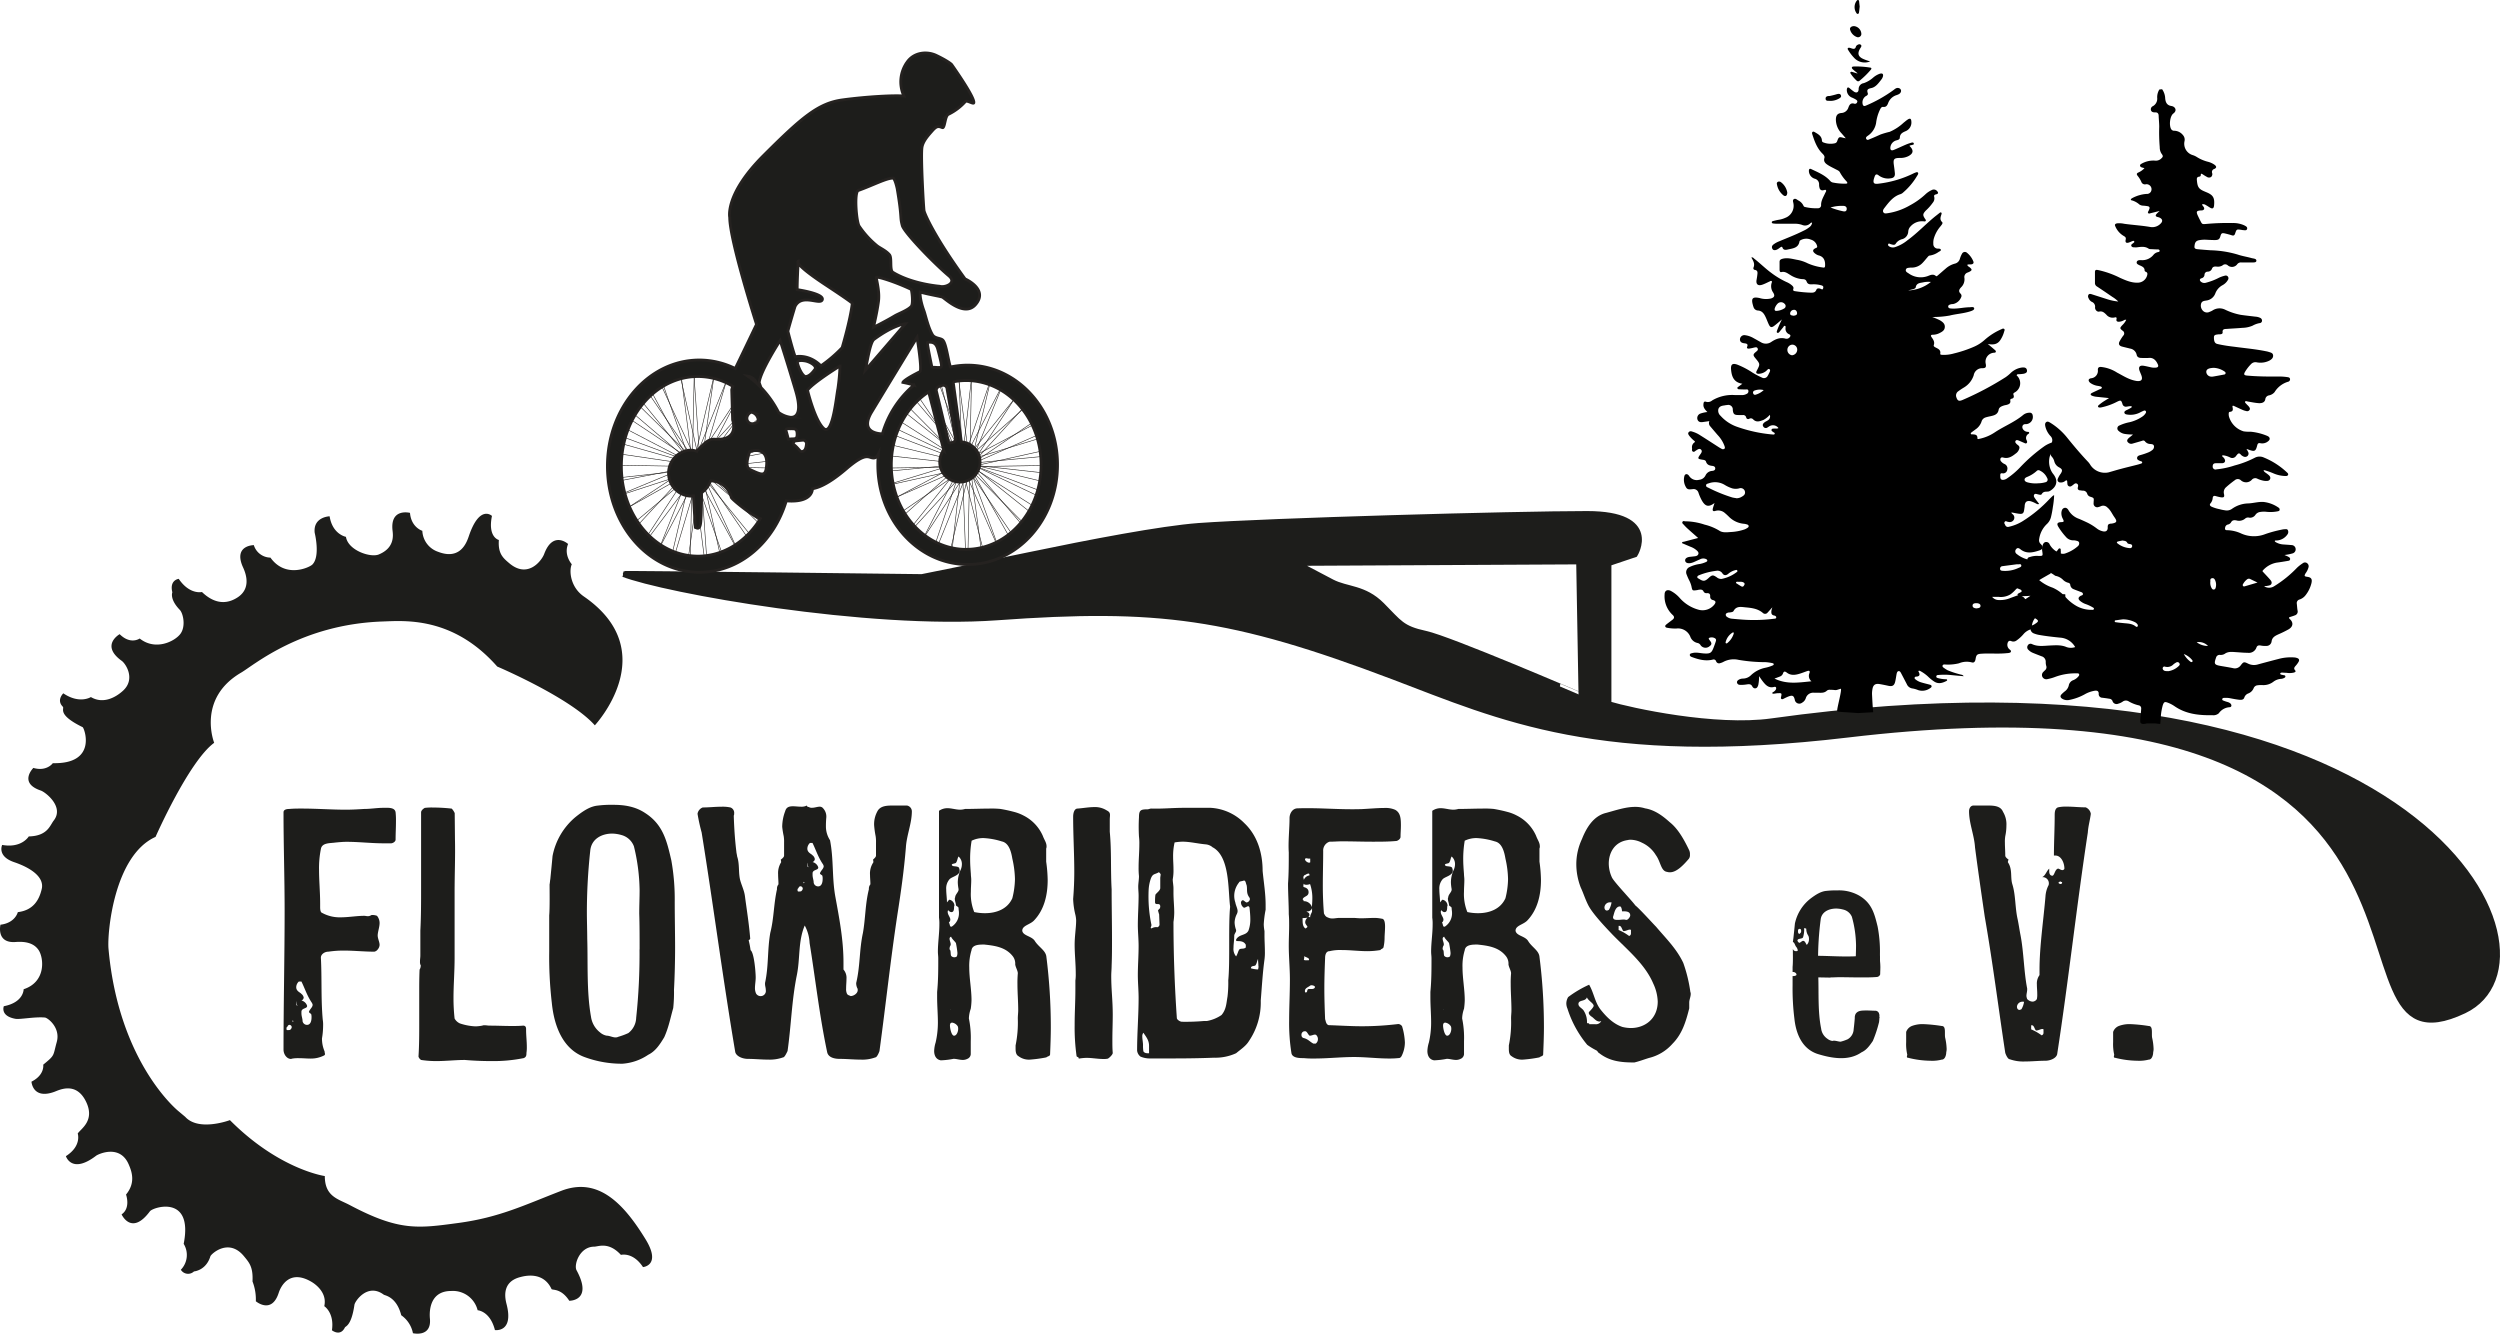
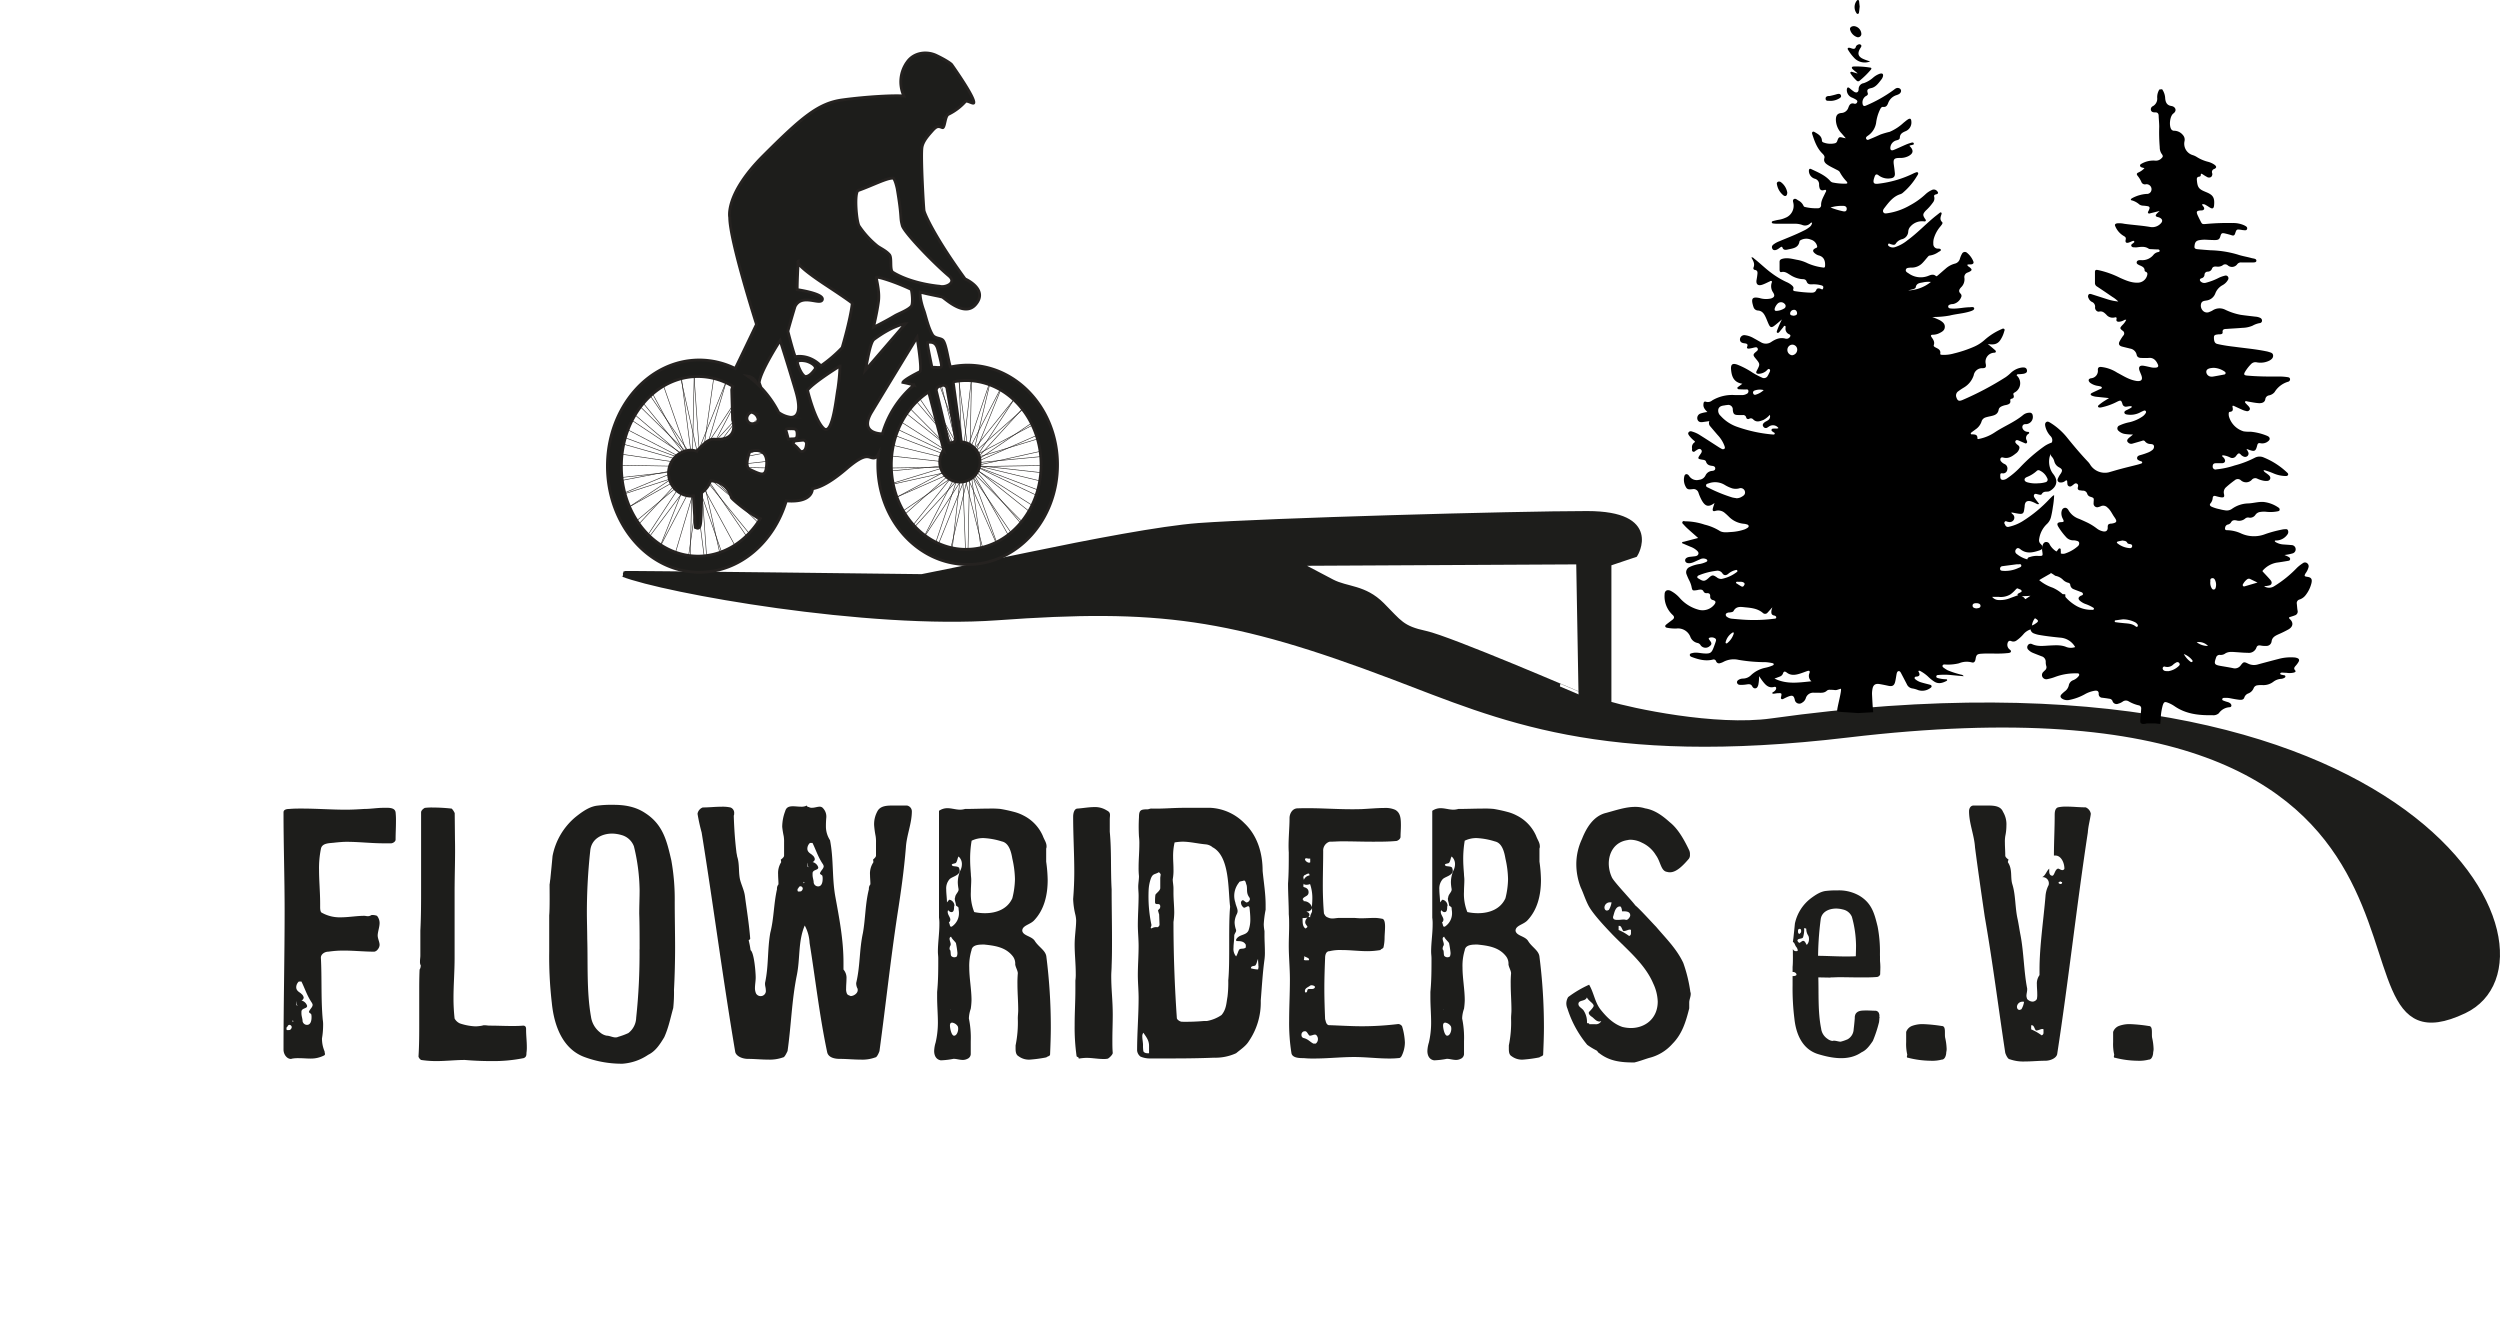
<svg xmlns="http://www.w3.org/2000/svg" viewBox="0 0 883.36 471.28">
  <defs>
    <style>.cls-1,.cls-3,.cls-4{fill:#1d1d1b;}.cls-1{stroke:#1d1d1b;stroke-width:2px;}.cls-1,.cls-2,.cls-3{stroke-miterlimit:10;}.cls-2{fill:none;stroke:#262321;stroke-width:0.2px;}.cls-3{stroke:#252220;}</style>
  </defs>
  <g id="boden">
    <path class="cls-1" d="M753.79,396c-19.95,2.79-49.77-3.7-57.6-6.06V340.19l9.32-3.14s8.82-14.31-16.89-14.31-113,2.46-137.29,4.23c-13.23,1-38.07,5.75-60.24,10.37q-28,5.82-37.54,7.69s-106.24-1.29-105.74-1.1c15,5.85,86.78,18.7,132.38,15.4,56.65-4.09,82.55-.81,139.88,20.92,37.85,14.35,73,30.92,160.64,20.51,238.85-28.38,160.71,124.58,217.74,97.52C1037.76,479.63,983.51,363.84,753.79,396ZM631.5,365.07c-8.48-1.83-9.21-3.85-15.45-10.1s-12.34-5.39-17.61-8.13-12.76-6.74-12.76-6.74l100.07-.52.83,47.36S640,366.9,631.5,365.07Z" transform="translate(-127.81 -141.16)" />
  </g>
  <g id="Radfahrer">
    <g id="Speichen">
      <path class="cls-2" d="M371,338.43l9.3-65.84Z" transform="translate(-127.81 -141.16)" />
      <path class="cls-2" d="M347.13,301.6l57.09,8.46Z" transform="translate(-127.81 -141.16)" />
      <path class="cls-2" d="M399.61,285.9,352.3,325.55Z" transform="translate(-127.81 -141.16)" />
      <path class="cls-2" d="M392.7,332.23l-35.53-51.82Z" transform="translate(-127.81 -141.16)" />
      <path class="cls-2" d="M368.1,273.67l14.34,64.21Z" transform="translate(-127.81 -141.16)" />
      <path class="cls-2" d="M390.94,277.18l-29.8,57Z" transform="translate(-127.81 -141.16)" />
      <path class="cls-2" d="M403.92,297.58l-55.53,18.1Z" transform="translate(-127.81 -141.16)" />
      <path class="cls-2" d="M400.3,322.48,351,289.62Z" transform="translate(-127.81 -141.16)" />
      <path class="cls-2" d="M366.28,337.09l18.77-63.19Z" transform="translate(-127.81 -141.16)" />
      <path class="cls-2" d="M348.28,295.67,403,316Z" transform="translate(-127.81 -141.16)" />
      <path class="cls-2" d="M402,291.09l-52.17,29.36Z" transform="translate(-127.81 -141.16)" />
-       <path class="cls-2" d="M388.44,335.49l-27.21-58.68Z" transform="translate(-127.81 -141.16)" />
      <path class="cls-2" d="M372.93,272.41l4.63,66.52Z" transform="translate(-127.81 -141.16)" />
      <path class="cls-2" d="M394.79,280.66l-37.56,50.2Z" transform="translate(-127.81 -141.16)" />
      <path class="cls-2" d="M404.51,303.55l-57.06,6.32Z" transform="translate(-127.81 -141.16)" />
      <path class="cls-2" d="M397.32,327.42l-43.53-42.8Z" transform="translate(-127.81 -141.16)" />
-       <path class="cls-2" d="M365.27,337l15.19-64.45Z" transform="translate(-127.81 -141.16)" />
      <path class="cls-2" d="M344.94,297.21,400.76,313Z" transform="translate(-127.81 -141.16)" />
      <path class="cls-2" d="M398.38,288.32,347.9,321.75Z" transform="translate(-127.81 -141.16)" />
      <path class="cls-2" d="M387.33,333.63l-30.52-56.25Z" transform="translate(-127.81 -141.16)" />
      <path class="cls-2" d="M368.26,272.06l8.39,65.88Z" transform="translate(-127.81 -141.16)" />
      <path class="cls-2" d="M390.58,278.51l-34.71,53Z" transform="translate(-127.81 -141.16)" />
      <path class="cls-2" d="M401.59,300.52l-56.68,10.89Z" transform="translate(-127.81 -141.16)" />
      <path class="cls-2" d="M395.75,324.88l-45.93-39.13Z" transform="translate(-127.81 -141.16)" />
      <path class="cls-2" d="M360.71,335.07,385,274.48Z" transform="translate(-127.81 -141.16)" />
      <path class="cls-2" d="M346.62,291.45,399,318.73Z" transform="translate(-127.81 -141.16)" />
      <path class="cls-2" d="M400.29,293.8l-54.37,22.55Z" transform="translate(-127.81 -141.16)" />
      <path class="cls-2" d="M382.81,336.33l-21.65-62Z" transform="translate(-127.81 -141.16)" />
      <path class="cls-2" d="M373.15,271.43l-1.43,66.93Z" transform="translate(-127.81 -141.16)" />
      <path class="cls-2" d="M394.08,282.47,352.3,327.69Z" transform="translate(-127.81 -141.16)" />
      <path class="cls-2" d="M401.64,306.55l-57.13-1.05Z" transform="translate(-127.81 -141.16)" />
      <path class="cls-2" d="M392.35,329.43l-39.27-48.3Z" transform="translate(-127.81 -141.16)" />
      <path class="cls-2" d="M463.4,336.51l15-63.29Z" transform="translate(-127.81 -141.16)" />
      <path class="cls-2" d="M443.1,298.44l55.58,13.47Z" transform="translate(-127.81 -141.16)" />
      <path class="cls-2" d="M496.28,287.94l-50.19,34.31Z" transform="translate(-127.81 -141.16)" />
      <path class="cls-2" d="M485.34,332.45l-30.45-53.73Z" transform="translate(-127.81 -141.16)" />
      <path class="cls-2" d="M466.27,273.15,474.72,337Z" transform="translate(-127.81 -141.16)" />
      <path class="cls-2" d="M488.49,278.66,454,331.5Z" transform="translate(-127.81 -141.16)" />
      <path class="cls-2" d="M499.49,299.72,443.1,312.28Z" transform="translate(-127.81 -141.16)" />
      <path class="cls-2" d="M493.71,323.64l-45.77-36.52Z" transform="translate(-127.81 -141.16)" />
      <path class="cls-2" d="M458.85,334.78,483,274.92Z" transform="translate(-127.81 -141.16)" />
      <path class="cls-2" d="M444.77,292.77l52.16,24.77Z" transform="translate(-127.81 -141.16)" />
      <path class="cls-2" d="M498.18,293.22l-54.07,23.83Z" transform="translate(-127.81 -141.16)" />
      <path class="cls-2" d="M480.85,335.24l-21.64-59.66Z" transform="translate(-127.81 -141.16)" />
      <path class="cls-2" d="M471.14,272.37l-1.33,65.23Z" transform="translate(-127.81 -141.16)" />
      <path class="cls-2" d="M492,282.39l-41.51,45.49Z" transform="translate(-127.81 -141.16)" />
      <path class="cls-2" d="M499.55,305.58l-56.86.95Z" transform="translate(-127.81 -141.16)" />
      <path class="cls-2" d="M490.33,328.19,451.18,282.5Z" transform="translate(-127.81 -141.16)" />
      <path class="cls-2" d="M457.86,334.6l20.7-61.4Z" transform="translate(-127.81 -141.16)" />
      <path class="cls-2" d="M441.33,294,495,314.46Z" transform="translate(-127.81 -141.16)" />
      <path class="cls-2" d="M494.85,290.19l-52.77,28Z" transform="translate(-127.81 -141.16)" />
      <path class="cls-2" d="M479.93,333.32l-25.12-57.59Z" transform="translate(-127.81 -141.16)" />
      <path class="cls-2" d="M466.57,271.6,469,336.54Z" transform="translate(-127.81 -141.16)" />
      <path class="cls-2" d="M488,279.92l-38.95,48.49Z" transform="translate(-127.81 -141.16)" />
      <path class="cls-2" d="M496.93,302.37l-56.88,5.43Z" transform="translate(-127.81 -141.16)" />
      <path class="cls-2" d="M489,325.57l-41.85-42.32Z" transform="translate(-127.81 -141.16)" />
      <path class="cls-2" d="M453.53,332.3l29.38-56.82Z" transform="translate(-127.81 -141.16)" />
      <path class="cls-2" d="M443.5,288.51l49.26,31.36Z" transform="translate(-127.81 -141.16)" />
      <path class="cls-2" d="M496.24,295.7l-55.64,17Z" transform="translate(-127.81 -141.16)" />
      <path class="cls-2" d="M475.23,335.54l-15.86-62.41Z" transform="translate(-127.81 -141.16)" />
      <path class="cls-2" d="M471.46,271.43l-7.36,65.08Z" transform="translate(-127.81 -141.16)" />
      <path class="cls-2" d="M491.12,284.1l-45.23,40.24Z" transform="translate(-127.81 -141.16)" />
      <path class="cls-2" d="M496.45,308.25,440.18,302Z" transform="translate(-127.81 -141.16)" />
      <path class="cls-2" d="M485.25,329.69l-34.46-50.64Z" transform="translate(-127.81 -141.16)" />
    </g>
    <path class="cls-3" d="M469.69,270.18a29.09,29.09,0,0,0-6,.64c-.7-1.33-1.44-8.06-2.69-9.43-.8-.89-2.86-.52-3.73-2-1.49-2.48-2.49-7.09-2.93-8.27-1.67-4.52-1.4-6.75-1.4-6.75,3.06.85,7.53,1.58,7.9,1.81,1.3.82,7.81,7,11.63,2.66,4.83-5.45-3.65-9.13-3.65-9.13-11.17-15.4-14.3-23.11-14.49-24.07s-1.24-19.37-.73-22.47c.34-2,1.9-3.83,3.31-5.43.87-1,1.58-1.75,2.36-1.83s1.55.5,1.75.33c.76-.65.73-4.26,2-4.73a19.39,19.39,0,0,0,5.88-4.45c.54-.63,2.9,1.05,3,.42.4-1.75-6.46-11.57-7.78-13.45-.29-.42-2.15-1.7-5.45-3.28s-7.85-1.13-10.27,2.26a11.94,11.94,0,0,0-1.2,12.09c-3.14-.34-13.17.2-21.67,1.35s-14.27,6-28,19.72S385.65,218,385.65,218c0,8.19,9.47,37.77,9.47,37.77-2.07,4.33-5.76,12-7.51,15.6a28.74,28.74,0,0,0-12.67-3c-17.95,0-32.5,16.79-32.5,37.5s14.55,37.5,32.5,37.5c14.23,0,26.31-10.54,30.71-25.23,9.48.77,9.22-4.25,9.22-4.25,1-.31,4.37-.53,12-7.07s7.78-3.53,9.9-3.84c.52-.07,1-.62,1.4-1.4-.12,1.25-.19,2.51-.19,3.79,0,19.47,14.22,35.25,31.75,35.25s31.75-15.78,31.75-35.25S487.23,270.18,469.69,270.18Zm-7.27,8.25,3,17.52a1.34,1.34,0,0,1-1.06,1.55,4.76,4.76,0,0,0-.63.16.6.6,0,0,1-.79-.43c-.71-3-3.31-14.06-4.25-17.82a1.41,1.41,0,0,1,.92-1.68l1-.35A1.35,1.35,0,0,1,462.42,278.43Zm-6.88-16.29c2.2-.29,2.9.53,3.46,1.88.11.27,1.2,4.37,1.46,6,.06.38-.07,1-.44,1l-2.21-.05a.76.76,0,0,1-.82-.6S455.26,262.18,455.54,262.14Zm-61.09,13.22c.3.45.58.9.85,1.36a30.18,30.18,0,0,0-3.18-2.61A4,4,0,0,1,394.45,275.36Zm-.85,11.52a3.09,3.09,0,0,1,2.12,2.62c0,1-1.09,1.38-2.12,1.38a1.91,1.91,0,0,1-1.88-1.88C391.68,287.86,392.87,286.62,393.6,286.88Zm-19.15,50.79c-15,0-27.08-14.21-27.08-31.74s12.12-31.73,27.08-31.73a23.81,23.81,0,0,1,12.29,3.46,9.07,9.07,0,0,0-.38,1.21l.31,10.67s2.72,7.45-6.4,6.81c-2.47-.18-4.13,2.19-6.36,4.22a7.12,7.12,0,0,0-2.22-.36,8.14,8.14,0,0,0,0,16.25,8.19,8.19,0,0,0,1.12-.09c.18,2.95.72,11.58.7,11.2s1.65,1.72,1.93-2.19.26-9.93.26-9.93l.28-.4a8,8,0,0,0,2.86-3.91l.06-.07a7.71,7.71,0,0,1,7.32,5.89c.18.58,7.18,6.41,10.24,7.45C391.55,332.43,383.52,337.67,374.45,337.67Zm24.07-30.85c-.48,2.74-1.92,2-5.79.2-2.1-1,0-6.29,0-6.29S400,298.13,398.52,306.82Zm-1.8-28.71c-.44-1.09-.65-1.8-.65-1.8.45-4.09,7.4-14.83,7.4-14.83s2.18,6.64,5.48,17.76-2.45,9.25-2.45,9.25a9.19,9.19,0,0,1-3.57-1.61A36.72,36.72,0,0,0,396.72,278.11Zm15.65-9.4c1.61.28,4.29,1.8,3.35,3-.57.73-1.83,2.5-3.35,2.5-1.21-.45-2.37-3.2-2.75-4.65C409.35,268.55,410.55,268.39,412.37,268.71Zm-5.71,27.63a.51.51,0,0,1-.3,0c-.23-1-.5-2-.81-3v0c0-.81.63-.68,1.56-.68,1.57,0,2.36-.11,2.36,2S408.23,296,406.66,296.34Zm4.33,4.38c-.48,0-1.22-1.35-2.64-2.43-.52-.4,0-1.29.64-1.34l2.61-.27a1.29,1.29,0,0,1,1.18,1.21C412.66,299.39,412.31,300.72,411,300.72Zm12.88-22.17c-.46,1.9-1.81,16.9-5,14S413.14,279,413.14,279c2.34-2.89,11.48-8.53,11.48-8.53A77.5,77.5,0,0,1,423.87,278.55Zm5.07-30.09c-.68,5.84-3.57,15.55-3.57,15.55a48.86,48.86,0,0,1-7.49,6.41c-4.39-4.39-9.09-3.2-9.09-3.2-1-2.72-2.59-9.05-2.59-9.05.84-3.15,2.52-8.68,2.52-8.68,2.33-4.74,8.7-.49,9.6-2.32,1.1-2.25-8.83-3.67-8.83-3.67,0-3.06.25-7.86.34-9.47-.21-.46,0-.55,0-.55s0,.2,0,.55c.38.83,2.25,2.88,9.71,7.8C431.15,249.48,428.94,248.46,428.94,248.46Zm2.16-40c5.33-1.92,9.89-4.36,12.22-4.36.67,0,1.44,3.35,1.51,3.78,1.79,10.58.9,9.59,1.78,12.95.65,2.5,11.45,13.61,16.48,17.81,3,2.52-1.39,4.26-3.23,3.67,0,0-9.68-.73-16.54-4.93-1.26-.77-.25-5.08-1.23-6.22-1.39-1.62-3.62-2.43-4.65-3.39a32.19,32.19,0,0,1-6-6.64C430.41,219.78,429.54,209,431.1,208.44Zm6.34,30.83c-.15-.8,7.27,1.69,12.28,4.1.27.13.88,5,.09,6-1.2,1.39-4.44,2.53-5.86,3.37-3.33,2-7.51,4.05-7.51,4.05s1.23-4.95,1.79-9.19C438.6,244.75,437.9,241.71,437.44,239.27Zm-3.85,32.65c.78-3.67,1.72-9.88,3.05-10.86,7-5.17,11.08-5.51,11.08-5.51Zm2.25,14.78c5-8.3,16-26.34,16-26.34s1.92,11.63,1,12.11c-5.9,2.95-6,3.79-6,3.79s2.19.42,3.91.94a35.39,35.39,0,0,0-11.15,17.24C437.49,294.38,431.71,293.63,435.84,286.7Zm33.37,48.56c-14.61,0-26.46-13.35-26.46-29.83,0-11,5.31-20.64,13.2-25.8l5.3,20.52a7.12,7.12,0,1,0,6.26-2.88l-2.9-21.2a23.38,23.38,0,0,1,4.6-.46c14.61,0,26.46,13.35,26.46,29.82S483.82,335.26,469.21,335.26Z" transform="translate(-127.81 -141.16)" />
  </g>
  <g id="Text">
    <path class="cls-4" d="M241.19,479.53c.39,7.13,0,14.66.66,21.92a10.14,10.14,0,0,1,.13,2,26.78,26.78,0,0,1-.4,4.62,11.56,11.56,0,0,0,.93,4.62c0,.39.13.66.13.92s-.13.4-.4.53a10.2,10.2,0,0,1-4.62,1.06c-1.45,0-2.77-.14-4.22-.14a12.75,12.75,0,0,0-2.24.14c-.14,0-.4.13-.53.13-1.45,0-2.64-1.59-2.64-3.3,0-16.24.39-32.87.39-49,0-11.88-.39-23.1-.39-34.85,0-.92,1-1.18,2.11-1.18,1.45-.14,2.9-.14,4.36-.14,5.14,0,10.42.4,15.57.4,2.11,0,4.36-.13,6.47-.26,2.38,0,4.49-.4,6.73-.4,1.59,0,4.09-.26,4.36,1.58a25.94,25.94,0,0,1,.13,3.17c0,2.25-.13,4.49-.13,6.47,0,.79-1.06,1.32-1.59,1.32h-2.64c-4.35,0-8.71-.53-13.06-.53-1.32,0-2.78.14-4.1.27-1.71.26-4.62,0-5,2.24a34.41,34.41,0,0,0-.66,7.26c0,4,.39,7.92.39,12v1.32c0,.93.14,1.85.66,2a12.87,12.87,0,0,0,6.6,1.59c2.78,0,5.68-.53,8.32-.53.4,0,.79.13,1.32.13a2.16,2.16,0,0,0,1.19-.39,4.29,4.29,0,0,1,2,.26,4,4,0,0,1,.92,2.51c0,1.32-.53,2.77-.66,4.09s.66,2.51.66,3.7a2.73,2.73,0,0,1-.66,1.58,2,2,0,0,1-1.19.79c-3.56,0-7.26-.39-10.82-.39a36.44,36.44,0,0,0-5.41.39C242.51,477.42,241.19,478.35,241.19,479.53Zm-10.3,24.56a.84.84,0,0,0-.79-.8c-.66,0-.66.8-1.06.93v.53c0,.13,0,.39.4.39s.92,0,1.06-.26A1.14,1.14,0,0,0,230.89,504.09Zm.66-2.12-.39-.26v.53Zm5.41-3.3c.4-1.05,1.32-1.58,1.32-2.5a2.23,2.23,0,0,0-.26-.66c-1.72-2.51-2.51-5.15-3.7-7.53h-.92a2.8,2.8,0,0,0-.92,2c0,1.46,1.45,1.85,1.84,2.38a2,2,0,0,1,.8,1.32,1.24,1.24,0,0,1-.8,1,2.8,2.8,0,0,1,2,1.85v.14c0,.92-2,.65-2,2v.53c0,1.06.4,1.85.4,2.77a1.58,1.58,0,0,0,1.58,1.32c1.19,0,1.59-1.32,1.59-2.63a3.69,3.69,0,0,0-.13-1.19C237.49,499.2,237,499.07,237,498.67Zm-4.48-2.77a.72.72,0,0,0,.39.66c0-.39-.26-.39-.26-.79v-1.06C232.61,495.11,232.48,495.51,232.48,495.9Z" transform="translate(-127.81 -141.16)" />
    <path class="cls-4" d="M288.57,437.82c.14,6.21-.13,12.28-.13,18.61v23.24c0,4.88-.39,9.5-.39,14.25a65.52,65.52,0,0,0,.39,7.13,4,4,0,0,0,1.85,1.72,19.91,19.91,0,0,0,5.54,1.05,14.69,14.69,0,0,0,2.38-.26,1.71,1.71,0,0,1,.79-.13c.66,0,1.32.13,1.72.13,2.77,0,5.28.13,7.92.13,1.32,0,2.64,0,4-.13.92,0,1.06.66,1.06,1.19V505c0,2.11.26,4,.26,6.07a12.4,12.4,0,0,1-.13,2.12c0,1-.13,1.45-.93,1.84a54.06,54.06,0,0,1-11.22,1.06c-3.3,0-6.47-.13-9.63-.4-3.3,0-6.6.4-10.17.4a36.16,36.16,0,0,1-5.28-.4,2.18,2.18,0,0,1-.92-1.18c.26-4,.26-7.79.26-11.62V492.08c0-2.78,0-5.55.13-8.32a2.52,2.52,0,0,0,.4-1.32c0-.27,0-.4-.13-.4a3.69,3.69,0,0,1-.13-1.19c0-.66.13-1.45.13-2V470c.26-5,.26-10,.26-15v-26.8c0-.66.79-1.32,1.32-1.58a19.83,19.83,0,0,1,2.77-.13,62.12,62.12,0,0,1,6.74.39,5.58,5.58,0,0,1,1.05,1.59Z" transform="translate(-127.81 -141.16)" />
    <path class="cls-4" d="M322,453.66c.13-.53.13-1.19.26-1.85.27-2.77.53-5.28.79-8.18a23.76,23.76,0,0,1,8.06-13.73c2.64-2.11,5.15-3.83,7.92-4.09a38.08,38.08,0,0,1,5.54-.27c3.7,0,7.66.53,11.22,2.91,6.34,4.09,7.66,9.9,9.24,16.76a78,78,0,0,1,1.19,14.66c0,4.48.13,11.61.13,16.1s-.13,10.3-.39,14.92a51.71,51.71,0,0,1-.27,6.46c-1.05,3.7-1.58,6.74-3.17,10.3-1.58,2.64-3.16,5-5.67,6.21a18.53,18.53,0,0,1-9.11,3.16,37.92,37.92,0,0,1-13.07-2.24c-8.05-2.77-11.09-11.22-11.88-19.27a142,142,0,0,1-.92-18.22V464.62C322.1,462.11,322,456,322,453.66Zm31.81,23c0-3.43,0-9.24-.13-12.67,0-2.77.13-5.68.13-8.32a68.65,68.65,0,0,0-2-15.44,6.48,6.48,0,0,0-4.35-4,13.09,13.09,0,0,0-3.3-.53c-3.7,0-7.4,1.85-7.79,6.07a201.79,201.79,0,0,0-1.19,21.91c0,2.25.13,7.13.13,9.11.27,8.71-.26,18.75,1.32,27.59a8.52,8.52,0,0,0,3.17,5.55,5,5,0,0,0,2.38,1.18c1.32,0,2.77,1.06,4.09.4a24.19,24.19,0,0,0,3.56-1.32,7.06,7.06,0,0,0,2.77-5.41A210.15,210.15,0,0,0,353.78,476.63Z" transform="translate(-127.81 -141.16)" />
    <path class="cls-4" d="M394.83,486.53c0,1.32-.26,2.51-.26,3.83a4.73,4.73,0,0,0,.39,1.85,1.86,1.86,0,0,0,1.59.92A1.82,1.82,0,0,0,398.4,491c0-.79-.27-1.45-.27-2.11v-.4c1.32-6.07.79-11.62,1.85-17.69,1.32-5.15,1.19-10.16,2.38-15.44a2.35,2.35,0,0,1,.52-1.72c0-1.19-.13-2.37-.13-3.56a7.2,7.2,0,0,1,1.06-4.23,2.59,2.59,0,0,0-.13-.92c.52-.4,1.18-.92,1.18-1.45v-4.62a12.28,12.28,0,0,0-.13-2.25,31,31,0,0,1-.53-3.3,15.85,15.85,0,0,1,1.06-5.54c.4-1.45,1.45-1.72,2.77-1.72.79,0,1.72.14,2.64.14a4.26,4.26,0,0,0,2.25-.4c.13.66.66.4.92.66a2.26,2.26,0,0,0,.92.13c.93,0,1.85-.39,2.78-.39a1.93,1.93,0,0,1,.79.26,4.31,4.31,0,0,1,1.45,3.56,32.77,32.77,0,0,0-.13,3.57,9,9,0,0,0,1.45,4.48c1.32,6.87.66,13.07,1.85,19.81,1.45,7.92,2.9,15.44,2.9,23.36v2.51a4.48,4.48,0,0,1,1.06,3.3c0,1.05-.13,2.24-.13,3.43a4,4,0,0,0,.26,1.72c.26.66.92.66,1.32.92,1.19,0,2.64-1.05,2.51-2.24a.8.8,0,0,0-.13-.53,4.1,4.1,0,0,1-.4-1.85c1.45-6.07,1.06-11.62,2.38-17.69.92-5.15.79-10.16,2.11-15.44a2.36,2.36,0,0,1,.53-1.72c0-1.19-.13-2.24-.13-3.3a7.06,7.06,0,0,1,1.18-4.49,2.59,2.59,0,0,0-.13-.92c.4-.4,1.06-.92,1.06-1.45v-4.62a12.28,12.28,0,0,0-.13-2.25,31.58,31.58,0,0,1-.53-3.83,9.37,9.37,0,0,1,1.05-4.75c.93-2,3-2.24,5.42-2.24h5.14a2.11,2.11,0,0,1,1.72,2c0,4.35-1.85,8.45-2.11,12.8-.66,8.06-1.72,15.58-3,23.76-2.51,16.64-4.09,31.69-6.33,48.19-.27.79-.93,2.24-1.46,2.24a13.15,13.15,0,0,1-5.14.79c-2.51,0-5-.26-7.4-.26-2,0-4.09-.53-4.49-2.38-2.77-13.2-4.09-25.47-6.2-38.54a14.48,14.48,0,0,0-1.72-6.21c-2.37,5.55-1.58,11.49-2.77,17.43-1.85,9.1-2,17.82-3.3,26.93-.39.79-1.05,2.24-1.58,2.24a14,14,0,0,1-5.15.79c-2.51,0-5-.26-7.26-.26-2,0-4.09-.93-4.49-2.38-4.49-26.66-7.65-51.35-11.88-77.62a64,64,0,0,1-1.45-6.6,2.86,2.86,0,0,1,1.85-2.24c2.24,0,4.35-.26,6.6-.26a13.1,13.1,0,0,1,3.17.26,2,2,0,0,1,1.32,2.11,1.58,1.58,0,0,1-.14.79c.14,4.36.4,8.45.93,12.81,0,.26.26,1.32.26,1.58.93,2.77.4,5.55,1.06,8.32.53,2,1.45,3.69,1.71,5.81.66,5,1.46,9.9,1.85,14.91,0,.4-.53.4-.53.66a29.61,29.61,0,0,1,.66,3.43C394.3,477.82,394.83,484.81,394.83,486.53Zm16.63-31.42a.84.84,0,0,0-.79-.79c-.66,0-.66.79-1.05.93v.52c0,.14,0,.4.39.4s.93,0,1.06-.26A1.16,1.16,0,0,0,411.46,455.11Zm.66-2.11-.39-.26v.53Zm5.42-3.3c.39-1.05,1.32-1.58,1.32-2.51a2.44,2.44,0,0,0-.27-.66c-1.71-2.5-2.51-5.15-3.69-7.52H414a2.8,2.8,0,0,0-.92,2c0,1.45,1.45,1.85,1.85,2.38a2,2,0,0,1,.79,1.32,1.24,1.24,0,0,1-.79,1.05,2.82,2.82,0,0,1,2,1.85v.13c0,.93-2,.66-2,2v.53c0,1.06.39,1.85.39,2.77a1.58,1.58,0,0,0,1.59,1.32c1.18,0,1.58-1.32,1.58-2.64a3.75,3.75,0,0,0-.13-1.19C418.06,450.23,417.54,450.1,417.54,449.7Zm-4.36-2.9V446a2.67,2.67,0,0,0-.13.93.73.73,0,0,0,.39.66C413.44,447.19,413.18,447.19,413.18,446.8Z" transform="translate(-127.81 -141.16)" />
    <path class="cls-4" d="M497.53,479.14a199,199,0,0,1,1.58,24.95c0,3.16-.13,6.47-.26,9.63,0,.66-.93.66-1.32,1.06a47.75,47.75,0,0,1-5.81.79,6.08,6.08,0,0,1-4-1.19c-.93-.52-1.06-1.58-1.06-2.77v-1.05a40.34,40.34,0,0,0,.79-9.51c0-1.05.14-2,.14-2.9,0-3.17-.27-6.21-.27-9.24a37.7,37.7,0,0,1,.13-3.83c0-.93-.79-2.11-.92-3.17a4.23,4.23,0,0,0-.79-2.77c-2.51-3.3-6.34-3.83-10.17-4.23-1.71,0-4.22,0-4.48,2a18.76,18.76,0,0,0-.8,6.08c0,3.82.8,7.78.8,11.61a24,24,0,0,1-.27,3,11.39,11.39,0,0,0-.66,3.43,33.71,33.71,0,0,1,.66,8.05v4.62a1.91,1.91,0,0,1-1.19,1.59,3.51,3.51,0,0,1-1.58.39c-1.19,0-2.24-.39-3.3-.39a28.07,28.07,0,0,1-4.49.53c-1.71-.27-2.37-1.72-2.37-3.3a11.38,11.38,0,0,1,.52-3,31.52,31.52,0,0,0,.8-7c0-3-.27-5.94-.27-9v-1.85c.4-4.09.4-7.92.4-11.88,0-.79-.13-1.59-.13-2.38,0-3.17.52-6.33.52-9.63a14.55,14.55,0,0,0-.13-2.38V427.66a5.16,5.16,0,0,1,3-.93c1.45,0,3,.53,4.49.53a6.75,6.75,0,0,0,1.71-.26c3,0,6.07-.14,9-.14a30.27,30.27,0,0,1,3.56.14,52.5,52.5,0,0,1,5.28,1.18,15.73,15.73,0,0,1,2.91,1.19,14.6,14.6,0,0,1,6.73,7.13c.53,1.45,1.32,2.38,1.32,3.7a1.71,1.71,0,0,1-.13.79v4.62a52,52,0,0,1,.53,6.47c0,5.28-1.19,10.56-4.89,14.39-1.45,1.45-4.09,1.71-4.09,3.56.26,1.85,3.43,1.85,4.49,3.7C494.89,475.84,497.26,477,497.53,479.14Zm-35.38-23.76c0,1.58.26,3.17.26,4.62.4-.4.66-.93.93-.93a2.24,2.24,0,0,1,1.71,2c0,.14-.13.4-.13.53,0,.66,0,1.85-.92,1.85-.66,0-1.06-.66-1.19-.66a1.21,1.21,0,0,0-.13.66c0,.92.92,1.85.92,2.64a1.36,1.36,0,0,1-.53,1.06c.4.39.27,1.45.8,1.45a.48.48,0,0,0,.39-.13,5.63,5.63,0,0,0,2.38-5c0-.4-.13-.92-.13-1.45s-.93-.66-.93-1.06c0-.66-.39-1.45-.39-2.11a1.21,1.21,0,0,1,.13-.66c0-.92,1.19-1.85,1.19-2.64v-.26a13.89,13.89,0,0,1-.27-2.38,10.64,10.64,0,0,1,.93-4.22,5,5,0,0,0,.52-2.12,3.52,3.52,0,0,0-1.18-2.77c-.4.53-.4,1.58-.93,2.24-.26.27-1.45.27-1.45.67,0,.13,0,.13.13.26.27.53,2.51,0,2.51,1.19a1.45,1.45,0,0,1,.13.66c0,1.71-2.77,2.11-3.56,3A4.88,4.88,0,0,0,462.15,455.38Zm1.19,17.55c0,.53.39,1.32.39,1.85,0,.27,0,.4-.13.53a2.41,2.41,0,0,0-.26,1.32c.53.4.26,1.45.53,2.24a1.41,1.41,0,0,0,1.18.53c.53,0,.93-.26.93-.53a3.29,3.29,0,0,0,.13-1.05,30.91,30.91,0,0,0-.53-3.43c-.39-.66-1.32-1.32-1.71-2.25A.72.72,0,0,0,463.34,472.93Zm.26,24.95c0-.26-.26-.13-.26-.53C463.47,497.62,463.47,497.75,463.6,497.88Zm.66,4.62c-.66,0-.79.53-.79,1.06,0,.92.53,3.56,1.45,3.56s1.45-1.45,1.45-2.37a2.31,2.31,0,0,0-.13-.93A2.84,2.84,0,0,0,464.26,502.5Zm22.18-50.69a35.24,35.24,0,0,0-.93-7.26c-.39-2.37-1.18-5.54-3.69-6.07a25.48,25.48,0,0,0-6.47-1.19,9.38,9.38,0,0,0-4.22.93,37.69,37.69,0,0,0-.53,6.6c0,1.71.13,3.43.26,5.15,0,.66.13,1.32.13,2.11,0,1.32-.13,2.77-.13,4.22a16.85,16.85,0,0,0,1.19,7.13,18.21,18.21,0,0,0,3.83.4c4,0,7.92-1.46,9.63-5.28A29.49,29.49,0,0,0,486.44,451.81Z" transform="translate(-127.81 -141.16)" />
    <path class="cls-4" d="M507,458.81c.26-3.17.4-6.47.4-9.64,0-6.46-.4-12.93-.4-19.4,0-1.32.4-2.91,1.58-2.91,1.85-.13,4-.52,5.81-.52a7.68,7.68,0,0,1,4.49,1.18c1.58.8,1.06,1.59,1.06,3.31v4.22c.66,6.86.26,13.46.66,20.33,0,5.94.13,11.88.13,17.82,0,3,0,6.07-.13,9.11,0,1.18-.14,2.5-.14,3.69,0,5,.53,8.58.53,13.73,0,2.9-.13,5.94-.13,9,0,1.45,0,3,.13,4.49,0,.52-1,1.58-1.71,2a6.57,6.57,0,0,1-1.59.13c-2,0-4-.4-5.94-.4a18.56,18.56,0,0,0-2.77.27c0-.8-.79-.4-.79-1.06a72.38,72.38,0,0,1-.66-10.69c0-4.76.26-8.19.26-12.81v-3a16.31,16.31,0,0,0,.13-2.51c0-3.43-.39-6.87-.39-10.17,0-1.58.13-3,.26-4.48s.27-2.78.27-4.1a10.36,10.36,0,0,0-.27-2A27,27,0,0,1,507,458.81Z" transform="translate(-127.81 -141.16)" />
    <path class="cls-4" d="M530.13,447.59c0-2.77.26-5.41.26-8.18a18.1,18.1,0,0,0-.13-2.65,60.37,60.37,0,0,1,0-6.86c0-2.51.66-2.77,3-2.77.39,0,.92-.27,1.32-.27,3.69.14,7.52-.26,11.61-.26h9.37A18.06,18.06,0,0,1,567.48,432c4.62,4.36,6.47,10.56,6.47,16.9.4,4.09,1.06,8,1.06,12v1.72a34.72,34.72,0,0,0-.66,5.15,14.69,14.69,0,0,0,.26,2.37v1.45c0,2,.14,3.83.14,5.81a18.3,18.3,0,0,1-.14,2.77c-.66,4.89-.92,9.64-1.32,14.52a24.25,24.25,0,0,1-4.22,14.39c-1.06,1.72-2.9,2.91-4.49,4.23a17.52,17.52,0,0,1-7.79,1.58c-6.6.27-12.8.27-19.27.27h-3.3a8.44,8.44,0,0,1-3.43-.66,3.12,3.12,0,0,1-1.19-2.12c0-6.33.53-12.4.53-18.61,0-2.64-.27-5.41-.27-8.05,0-3.43.27-6.73.27-10.3,0-2.51-.27-5-.27-7.39,0-3.43.27-7,.27-10.43,0-1.05-.13-2.11-.13-3.17s.26-2.5.26-3.69A25.86,25.86,0,0,1,530.13,447.59Zm3.69,65.74v-2.64c0-2-1.05-3.17-2-4.62a2,2,0,0,0-.39,1.32c0,.92.26,2.11.26,3a12.28,12.28,0,0,0,.13,2.25C532.24,513.33,533,513.33,533.82,513.33Zm-.13-58a48.65,48.65,0,0,0,.93,12.41c.26.66-.66,1.45.13,1.45a3.15,3.15,0,0,1,2.11-.4,1.37,1.37,0,0,0,.66-.79c0-.4-.13-3.43-.13-3.7,0,0-.4-1.32-.4-1.45.53-.79.66-.39.79-1.32,0-1.85-2,0-1.84-1.85a15.3,15.3,0,0,1,.13-2.37c.39-.66,1.71-1.45,1.71-2.38v-3.43c0-.53.14-.92.14-1.45,0,0-.4-.66-.66-.66a.46.46,0,0,0-.27.13c-1.32.66-1.85.4-2.51,2A14.38,14.38,0,0,0,533.69,455.38Zm22.44-14.92a4.52,4.52,0,0,0-2.51-.92c-2.77-.27-5.41-.93-8-.93a20,20,0,0,0-2.77.27,21.34,21.34,0,0,0-.53,5c0,1.45.13,2.91.13,4.36a17.73,17.73,0,0,1-.26,3.7c0,.92.26,2.11.26,3.16v1.59c0,2.37.27,4.75.27,7a24.22,24.22,0,0,1-.27,3.3c0,11.22.4,22.44,1.19,33.93,0,.53,1.06,1.32,1.85,1.32a73.86,73.86,0,0,0,7.79-.27h1a13.16,13.16,0,0,0,5.15-2.11c1.72-2,1.72-4.35,2.11-6.47a40.72,40.72,0,0,0,.27-5.8c.66-6.47,0-19.54.66-26C561.68,455.64,562.47,443.63,556.13,440.46Zm13.33,18.35c0-.13-.13-.26-.13-.4-1.32-1.71-.66-2.9-1.05-4.48-.27-.53-.27-1.59-.93-1.59-.66.27-1.71.27-1.71.66a7.52,7.52,0,0,0-1.72,4.75,7.3,7.3,0,0,0,.4,2.38c.13.92.79,2.11.79,3a2.36,2.36,0,0,1-.27,1.05,7.05,7.05,0,0,0-.79,3,8.66,8.66,0,0,0,.53,2.64v.26c0,.53-.66,1.06-.66,1.85,0,1.45-.26,2.9-.26,4.22a4,4,0,0,0,.92,3c.66-1.06.66-1.85,1.19-2.51.66-.39,1.58,0,2.24-.66v-.92c-.66-1.32-2-1.32-3.17-1.32-.26,0-.26-.27-.26-.53,1.06-2,3.43-1.32,4.36-3.17a11.24,11.24,0,0,0,.66-4.09c0-1.32-.14-2.64-.27-4-.13-.4-.26-.53-.53-.53s-1,.53-1.45.53a2.21,2.21,0,0,1-1.05-1.85c0-.26.26-.79.66-.79s.92.79,1.45.79c.13,0,.13-.13.26-.13A1.32,1.32,0,0,0,569.46,458.81Zm3,23.76c0-.79-.13-1.72-.13-2.51-.4.79-.4,1.59-.92,2.25-.4.39-1.59,0-1.59,1.05a10.7,10.7,0,0,0,2.51.4A3.72,3.72,0,0,0,572.5,482.57Z" transform="translate(-127.81 -141.16)" />
    <path class="cls-4" d="M618.7,515.18c-4.09,0-8.32-.53-12.41-.53-4.62,0-9.37.53-14.12.53a32.69,32.69,0,0,1-3.7-.14c-1.45,0-4.09,0-4.35-1.84a67.63,67.63,0,0,1-.8-11.36c0-4.88.27-9.63.27-14.65,0-3.83-.4-7.92-.4-11.88,0-2.38.13-4.88.13-7.13,0-1.32,0-2.64-.13-4,0-3.56-.26-7.26-.26-10.82.26-3.7.26-7.26.26-11-.26-3.83.27-8.32.27-12.14,0-1.46.92-3.44,2.9-3.44,7.92-.26,14.65.53,22.7.27,2.64-.13,5.55-.4,8.06-.4a8.33,8.33,0,0,1,3.69.66c1.85,1.06,2,3,2,5.55,0,1.32-.13,2.77-.13,4,0,.66-.79,1.32-1.45,1.45-2.77.26-5.55.26-8.45.26-3.56,0-7.13-.13-10.82-.13-1.46,0-2.91.13-4.36.13a3.26,3.26,0,0,0-2.25,3.3c0,4.09-.13,8.19-.13,12.28,0,3.17.13,6.73.4,9.77.4.79.66,1.19,1.45,1.45,1.32.66,2.64.13,4,.13h4.89c.79,0,1.71.13,2.64.13,1.84,0,3.3-.13,5.14-.13a13.85,13.85,0,0,1,2.25.27c1.85,0,1.05,4.48,1.05,6.86a15.18,15.18,0,0,1-.39,3.3c-.27.53-.93.53-1.06.92a27.84,27.84,0,0,1-4.62.4c-3,0-6.07-.4-9-.4a16.08,16.08,0,0,0-4.36.4c-1.32,0-1.58,1.45-1.58,2.38-.14,3.56-.27,7.26-.27,10.82s.13,7.26.27,10.83c.26.65.26,1.71,1.18,2.11,4,.13,7.92.39,11.75.39a106,106,0,0,0,12.94-.79,1.77,1.77,0,0,1,1.32.79,22.37,22.37,0,0,1,1,5.81,10.94,10.94,0,0,1-1.18,4.75s-.4.66-.8.66A30.19,30.19,0,0,1,618.7,515.18Zm-25.21-6.87a1.84,1.84,0,0,0-.4-1.19.72.72,0,0,0-.66-.39c-.53,0-1.19.39-1.85.39-.53-.26-.92-1.58-1.58-1.58h-.26a1.2,1.2,0,0,0-1.06,1.32,1.05,1.05,0,0,0,.66,1.06c1.71.39,2.24,1.32,3.56,2h.8A1.92,1.92,0,0,0,593.49,508.31Zm-4.36-39.07s.66-.4.66-.66c-.39-.66-.79-.93-.79-1.59a2.28,2.28,0,0,1,.79-1.58,7.63,7.63,0,0,1-1.71.13C588.08,466.73,587.94,468.58,589.13,469.24Zm2.25-7.39c0-.93.13-1.85.13-2.91a15.16,15.16,0,0,0-.8-5.41,3.32,3.32,0,0,1-1.31.26c-.53,0-.93-.13-.93-.52,0,.26-.13.66-.13.92a.51.51,0,0,0,.13.4c.93.26,1.72.66,1.72,1.84,0,1.59-1.72,1.32-2.11,2.51a.93.93,0,0,1,.39.66h.4a3,3,0,0,1,2.51,2.11Zm-3-10.56c0,.26.13.52.13.79a2.5,2.5,0,0,1,2-1.59s0-.66-.26-.66a1.8,1.8,0,0,0-1.06.4A1,1,0,0,0,588.34,451.29Zm2,28.9c0-.52-1.06-.79-1.85-1.18.13.13.13.26.13.52a5.45,5.45,0,0,1-.13.66c0,.4.93.27,1.72.27A.42.42,0,0,0,590.32,480.19Zm-.92-35.77c-.4,0-.53.13-.53.53a1.93,1.93,0,0,0,1.45,1.05c.13,0,.26-.13.39-.13v-1.32h-.52C589.92,444.55,589.66,444.42,589.4,444.42Zm3,45.54c0-.39-.66-.66-1.19-.66a.82.82,0,0,0-.53.13c-.66.53-1.71.8-1.84,1.72,0,.4,0,.66.13.66h.26c.66,0,.14-1.19,1.06-1.19S592.17,490.75,592.43,490Zm-2.38-24.81h.27c.13,0,.26.13.39.13,0-.93.67-1.72.67-2.11V462a1.62,1.62,0,0,1-1.72,1.19h-.26c.39.39,1.05.39,1.05,1.18A.81.81,0,0,1,590.05,465.15Z" transform="translate(-127.81 -141.16)" />
    <path class="cls-4" d="M671.76,479.14a197.15,197.15,0,0,1,1.59,24.95c0,3.16-.14,6.47-.27,9.63,0,.66-.92.66-1.32,1.06a47.75,47.75,0,0,1-5.81.79,6.08,6.08,0,0,1-4-1.19c-.92-.52-1-1.58-1-2.77v-1.05a40.34,40.34,0,0,0,.79-9.51c0-1.05.13-2,.13-2.9,0-3.17-.26-6.21-.26-9.24a37.7,37.7,0,0,1,.13-3.83c0-.93-.79-2.11-.92-3.17a4.24,4.24,0,0,0-.8-2.77c-2.5-3.3-6.33-3.83-10.16-4.23-1.72,0-4.22,0-4.49,2a18.76,18.76,0,0,0-.79,6.08c0,3.82.79,7.78.79,11.61a24,24,0,0,1-.26,3,11.09,11.09,0,0,0-.66,3.43,33.71,33.71,0,0,1,.66,8.05v4.62a1.91,1.91,0,0,1-1.19,1.59,3.57,3.57,0,0,1-1.58.39c-1.19,0-2.25-.39-3.3-.39a28.2,28.2,0,0,1-4.49.53c-1.72-.27-2.38-1.72-2.38-3.3a11.38,11.38,0,0,1,.53-3,31.51,31.51,0,0,0,.79-7c0-3-.26-5.94-.26-9v-1.85c.39-4.09.39-7.92.39-11.88,0-.79-.13-1.59-.13-2.38,0-3.17.53-6.33.53-9.63a14.55,14.55,0,0,0-.13-2.38V427.66a5.13,5.13,0,0,1,3-.93c1.46,0,3,.53,4.49.53a6.83,6.83,0,0,0,1.72-.26c3,0,6.07-.14,9-.14a30.44,30.44,0,0,1,3.57.14,53.13,53.13,0,0,1,5.28,1.18,15.62,15.62,0,0,1,2.9,1.19,14.55,14.55,0,0,1,6.73,7.13c.53,1.45,1.32,2.38,1.32,3.7a1.71,1.71,0,0,1-.13.79v4.62a50.12,50.12,0,0,1,.53,6.47c0,5.28-1.19,10.56-4.88,14.39-1.46,1.45-4.1,1.71-4.1,3.56.27,1.85,3.44,1.85,4.49,3.7C669.12,475.84,671.5,477,671.76,479.14Zm-35.37-23.76c0,1.58.26,3.17.26,4.62.4-.4.66-.93.92-.93a2.24,2.24,0,0,1,1.72,2c0,.14-.13.4-.13.53,0,.66,0,1.85-.93,1.85-.66,0-1.05-.66-1.18-.66a1.13,1.13,0,0,0-.14.66c0,.92.93,1.85.93,2.64a1.36,1.36,0,0,1-.53,1.06c.4.39.26,1.45.79,1.45a.5.5,0,0,0,.4-.13,5.62,5.62,0,0,0,2.37-5c0-.4-.13-.92-.13-1.45s-.92-.66-.92-1.06c0-.66-.4-1.45-.4-2.11a1.21,1.21,0,0,1,.13-.66c0-.92,1.19-1.85,1.19-2.64v-.26a14.93,14.93,0,0,1-.26-2.38,10.61,10.61,0,0,1,.92-4.22,4.9,4.9,0,0,0,.53-2.12,3.5,3.5,0,0,0-1.19-2.77c-.39.53-.39,1.58-.92,2.24-.27.27-1.45.27-1.45.67,0,.13,0,.13.13.26.26.53,2.51,0,2.51,1.19a1.45,1.45,0,0,1,.13.66c0,1.71-2.77,2.11-3.57,3A4.92,4.92,0,0,0,636.39,455.38Zm1.18,17.55c0,.53.4,1.32.4,1.85,0,.27,0,.4-.13.53a2.34,2.34,0,0,0-.27,1.32c.53.4.27,1.45.53,2.24a1.43,1.43,0,0,0,1.19.53c.53,0,.92-.26.92-.53a3.07,3.07,0,0,0,.14-1.05,30.91,30.91,0,0,0-.53-3.43c-.4-.66-1.32-1.32-1.72-2.25A.73.73,0,0,0,637.57,472.93Zm.27,24.95c0-.26-.27-.13-.27-.53C637.71,497.62,637.71,497.75,637.84,497.88Zm.66,4.62c-.66,0-.79.53-.79,1.06,0,.92.52,3.56,1.45,3.56s1.45-1.45,1.45-2.37a2.31,2.31,0,0,0-.13-.93A2.84,2.84,0,0,0,638.5,502.5Zm22.17-50.69a35.21,35.21,0,0,0-.92-7.26c-.4-2.37-1.19-5.54-3.7-6.07a25.4,25.4,0,0,0-6.46-1.19,9.39,9.39,0,0,0-4.23.93,38.68,38.68,0,0,0-.53,6.6c0,1.71.14,3.43.27,5.15,0,.66.13,1.32.13,2.11,0,1.32-.13,2.77-.13,4.22a16.85,16.85,0,0,0,1.19,7.13,18,18,0,0,0,3.82.4c4,0,7.92-1.46,9.64-5.28A29.47,29.47,0,0,0,660.67,451.81Z" transform="translate(-127.81 -141.16)" />
    <path class="cls-4" d="M712.94,468.58c3.57,4.22,7.27,7.79,9.64,12.8a51,51,0,0,1,2.51,10.3,1.45,1.45,0,0,1,.13.66c0,1.05-.53,2.11-.53,3v2.11c-1.19,4.75-2.51,9.1-5.94,12.54a16.12,16.12,0,0,1-8.31,5c-1.72.53-3.44,1.19-5.15,1.59-4.62,0-8.71-.4-12.41-3.3-.26,0-.53-.66-.92-.93a23.92,23.92,0,0,1-3.3-2,37.72,37.72,0,0,1-7-12.8,4.74,4.74,0,0,1-.4-1.85,4.5,4.5,0,0,1,.66-2.24,38.85,38.85,0,0,1,7.4-4.36c1.71,2.91,2,6.21,4.09,8.84s4.49,5,7.65,6.08a13.06,13.06,0,0,0,3,.39c5,0,9.5-3.3,9.5-9.37a16.14,16.14,0,0,0-1.58-6.34c-2.9-6.86-9.11-11.88-14.39-17.29-2-2.11-6.73-7-8.45-10.16-1.18-2.25-1.84-4.49-2.77-6.47a22.8,22.8,0,0,1-1.58-8.32,21,21,0,0,1,2-8.84c1.58-4,4.09-8.19,8.58-9.24,3.43-.93,6.86-2.11,10.16-2.11a11.31,11.31,0,0,1,3.57.52c3.3.53,6.07,2.51,8.71,4.89,3,2.37,5.15,6.33,6.86,9.9a3.29,3.29,0,0,1,.27,1.58,2.12,2.12,0,0,1-.4,1.46c-1.72,2-4.22,4.75-6.6,4.75a2.89,2.89,0,0,1-1.05-.13c-2.25-.27-2.25-3.57-4-5.94a11.12,11.12,0,0,0-4.88-4.36,9.18,9.18,0,0,0-3.83-1.06,4.59,4.59,0,0,0-1.32.13c-4.49.67-6.6,4.36-6.6,8.32a11.83,11.83,0,0,0,1.06,4.75c.53,1.46,7.26,8.45,8.31,10C707,462.11,712,467.65,712.94,468.58ZM693,502.11c-1.32,0-2-1.32-3-1.85-.27-.26-.8-.66-.8-1.19a.48.48,0,0,1,.14-.4c.79-.79,1.58-1.71,1.58-2.11,0-.92-2-1.85-2.38-3-.52,1.58-3,.79-3,2.37,0,.93,1,1.32,1.71,2.11a7.35,7.35,0,0,1,1.32,4.36c0,.66.8,0,.8.66h2.11a2.13,2.13,0,0,0,2.11-1.06C693.28,502,693.14,502.11,693,502.11ZM697.24,460h-.4a1.93,1.93,0,0,0-2.11,1.71c0,.8.39,1.19.92,1.19a2.23,2.23,0,0,0,.66-.26A7.16,7.16,0,0,0,697.24,460Zm.52,5.15c0,.92.66,1.05,1.59,1.05s1.58-.13,2.24-.13c.4,0,.66.13.93.13.52,0,1.32-1.05,1.32-1.58,0-1.59-1.85-1.45-2.91-1.45,0-.66-.26-1.72-.66-1.72H700C698.42,461.71,698.16,464.09,697.76,465.15Zm6.34,4.62a.47.47,0,0,0-.4-.14c-.66,0-1.32.53-2.24.53-.53-.39-.66-1.85-1.45-1.85h-.27v1.46a17,17,0,0,1,3.7,2.11.91.91,0,0,0,.66-.93Z" transform="translate(-127.81 -141.16)" />
    <path class="cls-4" d="M815.11,507.78a20.81,20.81,0,0,1,.53,3.83,4.52,4.52,0,0,1-.13,1.32c0,.93-.4,2.64-1.59,2.64a13.34,13.34,0,0,1-4,.4,33.52,33.52,0,0,1-7.92-1.06.35.35,0,0,1-.4-.39,5.11,5.11,0,0,1,.14-.66,16.63,16.63,0,0,1-.4-4.49V505.8a3.54,3.54,0,0,1,2-2.11,10.62,10.62,0,0,1,4.09-.66,54.34,54.34,0,0,1,6.47.66C815.51,503.69,814.85,506.2,815.11,507.78Z" transform="translate(-127.81 -141.16)" />
    <path class="cls-4" d="M866.59,428.71c-.26,2.12-.92,4.36-1.06,6.6-4,26.27-6.73,51.62-10.82,78.28-.26,1.45-2.38,2.38-4.22,2.38-2.38,0-4.76.26-7.26.26a14.23,14.23,0,0,1-5.28-.79c-.66,0-1.33-1.45-1.59-2.24-2.51-16.5-4.36-31.55-7.26-48.19-1.19-8.18-2.38-16.36-3.43-24.42-.26-4.35-2.11-8.45-2.11-12.8,0-.93.52-2,1.58-2h5.15c2.38,0,4.49.26,5.28,2.24a8.46,8.46,0,0,1,1.19,4.89,17.81,17.81,0,0,1-.4,3.69,12.28,12.28,0,0,0-.13,2.25c0,1.45.13,3.16.13,4.62,0,.53.66,1.05,1.19,1.45a1.43,1.43,0,0,0-.26.92c1.71,2.51.79,5.28,1.58,7.79,1.19,3.83.92,8.19,1.85,12.28.39,1.85.66,3.83,1,5.54,1.19,6.07,1.19,12.94,2.38,19v.4c0,.66-.26,1.45-.26,2.24a4.24,4.24,0,0,0,.26,1.06,2.81,2.81,0,0,0,1.85.92,1.83,1.83,0,0,0,1.58-.92,7.67,7.67,0,0,0,.13-1.72c0-1.19-.13-2.38-.13-3.43a5,5,0,0,1,.93-3.3v-2c0-8.19,1.45-17.82,2.11-25.87a10.13,10.13,0,0,1,.92-3.57,1.72,1.72,0,0,0,.27-1.05,2.17,2.17,0,0,0-2.38-2.12c1.19-.52,1.58-2.24,2.51-3V449c0,.66.13,1.45,1,1.59s.93-2.25,2.12-2.51c.39,0,.92.53,1.58.53.26,0,.66-.27.66-.53,0-2.12-1.19-4.62-3.17-4.62h-.53c0-4.75.27-9.51.27-14.13,0-.92,0-2.51,1.19-2.9a13,13,0,0,1,3.16-.26c2.12,0,4.36.26,6.6.26A3,3,0,0,1,866.59,428.71ZM843,495.11h-.39a1.94,1.94,0,0,0-2.12,1.72c0,.79.4,1.18.93,1.18a2.34,2.34,0,0,0,.66-.26A7,7,0,0,0,843,495.11Zm6.87,9.77a.51.51,0,0,0-.4-.13c-.66,0-1.32.53-2.24.53-.53-.4-.66-1.85-1.46-1.85h-.26v1.45a17.89,17.89,0,0,1,3.7,2.11.91.91,0,0,0,.66-.92Zm6.6-51.88c0-.39-.66,0-.66-.53-.27.4-.66.4-.66.66a1.1,1.1,0,0,0,.79.4c.26,0,.39-.13.39-.26A.42.42,0,0,0,856.43,453Z" transform="translate(-127.81 -141.16)" />
    <path class="cls-4" d="M888.24,507.78a20.76,20.76,0,0,1,.52,3.83,4.52,4.52,0,0,1-.13,1.32c0,.93-.39,2.64-1.58,2.64a13.34,13.34,0,0,1-4,.4,33.52,33.52,0,0,1-7.92-1.06.35.35,0,0,1-.4-.39,5.45,5.45,0,0,1,.13-.66,17,17,0,0,1-.39-4.49V505.8a3.48,3.48,0,0,1,2-2.11,10.62,10.62,0,0,1,4.09-.66,54.56,54.56,0,0,1,6.47.66C888.63,503.69,888,506.2,888.24,507.78Z" transform="translate(-127.81 -141.16)" />
  </g>
  <g id="kleines_e" data-name="kleines e">
    <path class="cls-4" d="M783.23,500.34c-.11,1.54-.26,3.06-.44,4.52a4.24,4.24,0,0,1-2.11,3.51,14.42,14.42,0,0,1-2.49.86c-.73,0-1.56-.35-2.48-.35a3.72,3.72,0,0,1-.46.09,3.76,3.76,0,0,1-1.74-.77,5.1,5.1,0,0,1-2.21-3.59c-1.19-5.9-.82-12.4-1-18.05,0-1.45-.09-4.62-.09-6.07a109.31,109.31,0,0,1,.92-14.37c.28-2.73,2.85-3.93,5.51-3.93a10,10,0,0,1,2.39.34,4.42,4.42,0,0,1,3.13,2.57,39.24,39.24,0,0,1,1.47,10.17c0,1.71-.1,3.6-.1,5.39.06,1.26.08,3.06.09,4.8l8.53.08c0-2.56-.07-5.47-.07-7.53a46.84,46.84,0,0,0-.83-9.49c-1.1-4.45-2-8.21-6.43-10.86a14.44,14.44,0,0,0-7.81-1.88,29.33,29.33,0,0,0-3.86.17c-1.93.17-3.67,1.28-5.51,2.65a15.15,15.15,0,0,0-5.61,8.89c-.18,1.88-.36,3.51-.55,5.3-.09.43-.09.86-.18,1.2.64.26.73,1.11,1.1,1.63a2.76,2.76,0,0,1,.64,1.28c0,.17-.09.34-.45.34h-.19a1.07,1.07,0,0,1-1.1-.85c0,1.53.09,4.78-.09,6.41v1.8h.18c.55,0,1.2.42,1.2.94,0,.08-.1.17-.1.25a2.19,2.19,0,0,1-1.19.26h-.09v3.25a85.62,85.62,0,0,0,.64,11.8c.55,5.22,2.66,10.69,8.27,12.49,5,1.54,10.93,2.56,15.44-.6,1.74-.77,2.84-2.31,4-4a43.75,43.75,0,0,0,2.2-6.67c.08-.61.12-1.23.15-1.86Zm-20.1-30.28c0-.35.09-.6.46-.69.64,0,.64.34.64.94,0,.43-.46.69-.64.86h-.1c-.27,0,0-.43-.36-.43Zm3.12,5c-.37-.43-.64-1.46-1.29-1.46-.46,0-1,.69-1.37.69-.19,0-.65-.52-.65-.77,0-.94,1.84-.43,2-1.28a9.76,9.76,0,0,0,.37-2.31,2.23,2.23,0,0,0-.09-.77c.28,0,.83,0,.83.25a4.27,4.27,0,0,0,.73,2.4A2.45,2.45,0,0,1,767,473,2.76,2.76,0,0,1,766.25,475Z" transform="translate(-127.81 -141.16)" />
    <path class="cls-4" d="M774.52,486.59l.17-.06c1,0,2-.08,3-.08,2.58,0,5.06.08,7.54.08,2,0,4,0,5.88-.17.46-.08,1-.51,1-.94,0-.77.09-1.71.09-2.56,0-1.63-.22-2.79-.18-3.86-.73-.34-2.85-.16-3.77-.16-1.75,0-3.77.17-5.61.25-5.6.17-10.29-.34-15.8-.17a2.13,2.13,0,0,0-2,2.23c0,1.65-.15,3.48-.21,5.26Z" transform="translate(-127.81 -141.16)" />
    <path class="cls-4" d="M791.83,500.75c.15-1.32,0-1-.08-1.51a1.4,1.4,0,0,0-1.18-.94c-.92,0-2-.09-3.05-.09-1.93,0-3.18,0-4,1.15a2.39,2.39,0,0,0-.3,1.33Z" transform="translate(-127.81 -141.16)" />
  </g>
  <g id="Kettenblatt">
-     <path class="cls-4" d="M190.93,533.84S169.78,517,166.15,476.41c-.49-5.41,1.86-32.91,16.62-39.54,0,0,11.77-26.71,20.72-33.24,0,0-6.21-15.61,9.55-24.82,4.52-2.64,21.22-17.05,49.94-18.05,7.73-.26,24.86-1.87,40.52,15.92,0,0,25.86,11,34.49,20.77,0,0,24.37-26.06-3.88-45.53-4.77-3.28-5.3-9.12-4.26-11.38,0,0-2.92-3.24-1.31-7.17,0,0-5.32-4.85-8.45,3.54-.87,2.33-5.72,8.83-12.3,3.29-2.18-1.85-4.07-3.37-3.71-8.24,0,0-4-.89-2.44-8.5,0,0-4.32-4.18-8.15,7.08-.79,2.33-3,8.63-10.87,5.6a8.19,8.19,0,0,1-5.58-7.42s-3.94-1.17-4.36-6.34c0,0-7.16-1.86-6.15,6.39.23,1.88.55,6.1-4.92,8.32-2.91,1.18-10.81-1.45-11.56-6.24,0,0-4.76-.85-5.77-7.26,0,0-5.86.17-5.28,5.81,0,0,2.09,8.36-.83,11.25-1,1-9.47,5-14.8-2.46a6.23,6.23,0,0,1-5.87-4.41s-7.1,0-4,7.43c.42,1,3.84,7.35-1.69,11s-10.11.58-12.64-1.87c0,0-4.32,1.08-8.21-4.65,0,0-3.36.38-2.25,4.77,0,0-1.07,2.36,2.63,6.19,1.2,1.24,2.21,5.89.17,8.54s-8.79,6-14.34,1.58c0,0-3.19,2.32-7.08-1.53,0,0-6.93,3.88.7,9.4,1.44,1,5,6.42.51,10.56-2.54,2.34-7,4.86-11.37,2.26,0,0-4,2.58-9.75-1.32,0,0-2.52,2.39-.17,4.73.7.7-2.21,2.72,7,7.23.62.31,5.33,13.1-10.54,12.72,0,0-2.12,3.05-6.87,1.68,0,0-5.38,5.3,2.64,8,1.61.55,8.36,5.74,4.55,10.6-1.34,1.71-2.16,5.45-8.82,5.61,0,0-2.48,4.24-9.39,3,0,0-1.93,4,4.23,6.09s10.68,5.4,9.75,9.45-3.09,7.56-8.46,8.21c0,0-.86,3.8-6.13,4.44,0,0-1.61,6.61,5.33,6.11,2.92-.22,6.33.09,8.17,2.89s2.66,11.19-5.31,13.8c0,0,.09,4.63-7,6,0,0-1.41,3.46,4.11,4.45,1.58.29,6.78-.78,10.41-.45,1,.09,5.59,3.56,4.18,8.66s-.53,4.5-4.78,8c0,0,.62,3.6-4.15,6,0,0,.38,6.44,8.16,3.56,1.68-.63,7.5-3.62,11,3.27s-1.72,9.8-2.82,11.49c0,0,1.51,4.37-4.18,8,0,0,2,6.5,10.72-.18.59-.45,8.24-4.2,11.43,3,1.16,2.64,2.56,6.55-.9,10.75,0,0,1.74,4.75-1.57,7,0,0,3.46,7.74,10-1.08,1.12-1.51,15.4-6,11.94,11.49a7.5,7.5,0,0,1-1,9.16,3,3,0,0,0,4.64.59s4.26-.29,5.8-5.35c.23-.76,6.44-6.64,11.88,0,1.85,2.25,3.26,3.78,3,8.89a17.53,17.53,0,0,1,1.18,7s5.6,4.77,8.09-3c.62-1.93,3.62-8.6,11.64-3.82.67.4,5.63,3.44,4.45,8.56,0,0,3.62,2.28,2.71,8.52,0,0,2.94,2.37,4.58-1,.23-.48,2.29-.53,3.37-8,.19-1.32,4.68-7.84,10.38-3.57.38.28,4.49.68,6.16,7.26a10.08,10.08,0,0,1,4.13,6.34s6.62,1.59,6-5.12c-.07-.81-1-9.82,7.53-9.8a9,9,0,0,1,9.33,6.81s4.39.23,6.11,7c0,0,6.67,1,4.15-9-.52-2-2-8,4.84-9.73,1.25-.32,8-2.22,11,4.22.25.52,3.34-.4,6.28,4.16,0,0,8.51.13,2.56-10.8-1-1.89,1.06-8.31,6.26-8.32,1.44,0,5.06-1.86,9.43,2.91,0,0,4.19-1.17,7.8,4.31,0,0,6.6-.55.9-9.84-7.54-12.29-16.57-22.21-29.78-17.11s-21.86,9.39-36.31,11.35-21,2.92-38.51-6.36c-4-2.11-8.74-2.94-8.73-10.21,0,0-16.12-2.26-33.53-19.76,0,0-11,4.14-15.79-1.16Z" transform="translate(-127.81 -141.16)" />
-   </g>
+     </g>
  <g id="Tannen">
    <path d="M784.36,393.12l-4-.28s-3.25-.1-3.38-.42c-.24-.65,1.93-8.13,1.2-7.89-2.37.77-1.2.38-3.68.36a1.71,1.71,0,0,0-1.11.26c-1,1-2.21.78-3.39.78-.43,0-.85,0-1.27,0a2.73,2.73,0,0,0-2.85,1.92,2.8,2.8,0,0,1-1.31,1.6,1.61,1.61,0,0,1-2.59-1.08c-.34-1.36-.76-1.62-2.1-1.16a17.61,17.61,0,0,0-1.82.84c-.26.13-.54.26-.8.08s-.16-.5-.1-.78c.26-1.23.2-1.31-1.07-1.25-.53,0-1,.13-1.57.18-.17,0-.38,0-.47-.15s.1-.31.24-.4a2.35,2.35,0,0,0,1-.91c.27-.58.1-1.12-.59-.94-1.93.52-3-.66-4-1.93-.43-.54-.81-1.13-1.34-1.88a14.26,14.26,0,0,1-.27,3.13c-.18.5-.35,1.05-.95,1.17s-1-.31-1.24-.79c-.47-.84-1.27-.67-2-.57a10.64,10.64,0,0,1-2.32.13,1,1,0,0,1-1-.75c-.1-.54.26-.85.67-1.09a3.1,3.1,0,0,1,1.42-.37,4.08,4.08,0,0,0,2.86-1.21,10.36,10.36,0,0,1,5-2.6,13.28,13.28,0,0,0,2.62-.82c.19-.09.41-.18.39-.44s-.24-.34-.44-.38a16.53,16.53,0,0,0-2.4-.35,56.77,56.77,0,0,1-9.56-.81,7.77,7.77,0,0,0-5.36.7,4.6,4.6,0,0,1-1.08.43,1.1,1.1,0,0,1-1.5-.6.93.93,0,0,0-1.25-.61c-2.55.62-5-.06-7.33-.92-.35-.13-.77-.34-.72-.81s.55-.49.91-.59c1.41-.38,2.8.07,4.2.14,2.09.11,2.57-.17,3.31-2.13.24-.62.47-1.26.68-1.89s.31-1-.21-1.34a2.3,2.3,0,0,0-2-.17c-.42.16-.09.57.08.8.53.71,1.11,1.39.05,2.13a2.16,2.16,0,0,1-3.17-.25,1.69,1.69,0,0,0-1-.83,3.47,3.47,0,0,1-2.7-2.3,4.69,4.69,0,0,0-4.86-2.84A14.55,14.55,0,0,1,717,363c-.3-.05-.66-.11-.77-.46s.2-.59.43-.78c.69-.55,1.4-1.08,2.1-1.61s.76-1.08.06-1.72a8.91,8.91,0,0,1-2.83-7.24c0-1.31.91-1.82,2.11-1.28a11.18,11.18,0,0,1,3.3,2.62,13.62,13.62,0,0,0,6.77,4.12,5.32,5.32,0,0,0,5.39-1.86c.64-.86.53-1.29-.47-1.6a1.18,1.18,0,0,1-1-1.29c.06-.92-.39-1.2-1.22-1.15a1.08,1.08,0,0,1-1.13-.62c-.3-.63-.84-.68-1.43-.61-.32,0-.62.13-.94.17-1.57.22-1.59.2-1.9-1.37a9.35,9.35,0,0,0-.83-2.17,19.65,19.65,0,0,1-.85-1.94,2,2,0,0,1,1-2.68,12,12,0,0,1,3.62-1.09,9.33,9.33,0,0,0,2.21-.7c.22-.12.48-.23.45-.53s-.25-.41-.48-.53a2.44,2.44,0,0,0-2.14.14c-.71.29-1.41.64-2.12.94a5.68,5.68,0,0,1-1,.33c-1.14.26-2-.08-2.08-.83s.65-1.25,1.73-1.35l1.68-.19c.55-.07,1.08-.24,1.26-.81s-.28-1-.67-1.34a6.77,6.77,0,0,0-2.1-1.21c-.77-.34-1.56-.65-2.33-1-.24-.11-.65-.13-.65-.45s.42-.28.67-.34c1.63-.44,3.27-.86,5-1.32-1.22-1.08-2.38-2.08-3.51-3.11a17.89,17.89,0,0,1-1.57-1.57c-.23-.27-.7-.52-.46-1s.64-.21,1-.21a22.09,22.09,0,0,1,6.84,1.18,18.11,18.11,0,0,1,5.15,2.11c1.16.81,2.73.59,4.14.49a17.27,17.27,0,0,0,4.76-.9,5.28,5.28,0,0,0,1-.51c.26-.16.56-.37.49-.74s-.41-.48-.7-.56a5,5,0,0,0-1.15-.21,8.59,8.59,0,0,1-5.28-2.64c-.39-.36-.76-.74-1.17-1.06a3.53,3.53,0,0,0-3.43-.84c-.84.27-1.12-.06-.9-.91.16-.61.37-1.2.58-1.88-2.05,1.54-3.24,1.28-4.48-.89a16.86,16.86,0,0,1-1.19-2.72,1.78,1.78,0,0,0-2-1.29c-.89.08-1.92.35-2.44-.72a5.07,5.07,0,0,1-.51-4c.27-.76,1.1-.78,1.65.07a3.19,3.19,0,0,0,3.5,1.36,2.78,2.78,0,0,0,2.27-1.53,2.77,2.77,0,0,1,2.32-1.62c.56-.05,1.13-.21,1.13-.87s-.55-.85-1.1-.91c-1-.12-1.82-.39-2.17-1.51-.17-.55-.81-.6-1.35-.68-1.61-.27-1.66-.41-.76-1.73.38-.54.94-1.2.38-1.8s-1.23-.05-1.8.3c-.35.21-.65.65-1.11.37s-.26-.77-.28-1.18a2,2,0,0,1,.77-2c.5-.33.11-.51-.1-.7a10.1,10.1,0,0,1-1.75-1.83c-.22-.34-.43-.68-.16-1.07a.93.93,0,0,1,1.13-.33,10.56,10.56,0,0,1,3.07,1.41c2.21,1.38,4.39,2.81,6.59,4.22.27.17.55.32.83.47a.89.89,0,0,0,1,.06c.36-.27.19-.64.09-1a11.19,11.19,0,0,0-2.45-3.92c-.85-1-1.72-2-2.55-3a1.69,1.69,0,0,1-.35-1.89l-2.34.33c-.79.12-1.51,0-1.84-.82a1.7,1.7,0,0,1,.9-2.14,10.75,10.75,0,0,1,2.58-.58c-.81-.81-1.52-1.58-1.4-2.74.06-.7.16-1.17,1.09-.84a2.32,2.32,0,0,0,2-.52,13.8,13.8,0,0,1,8.11-1.89c.84,0,1.69,0,2.54,0a3.31,3.31,0,0,0,1.51-.41,1,1,0,0,0,.63-1.12c-.11-.63-.63-.44-1-.46-.78,0-1.55,0-2.33-.07-.23,0-.51-.08-.55-.4s.17-.37.34-.49l1.41-1.06c-3.1-.46-3.8-2.65-4-5.13-.12-1.75.56-2.19,2.19-1.63a28.56,28.56,0,0,1,5.34,2.79,26.3,26.3,0,0,0,3.36,1.78,1.48,1.48,0,0,0,2.12-.71,2,2,0,0,0,.22-.37c.24-.61.88-1.38.39-1.83s-.93.47-1.41.75a4.32,4.32,0,0,1-2.57.84c-.72-.06-.91-.39-.56-1.07,1.25-2.37,1.24-2.37-.47-4.44-.9-1.08-.86-1.38.21-2.26.38-.31.86-.65.58-1.22s-.81-.34-1.24-.28a14.6,14.6,0,0,1-1.86.38c-.45,0-.83-.12-.6-.68.4-.94-.21-1.12-.89-1.2s-1.44-.23-1.63-1.07a1.55,1.55,0,0,1,1.8-1.8,8.08,8.08,0,0,1,3.07,1.09c.84.45,1.66.93,2.49,1.39a3.34,3.34,0,0,0,3.7-.11c1.51-1,3.09-1.68,5-1.16a1.4,1.4,0,0,0,1.46-.45c.35-.41.45-.84-.17-1.09a2.1,2.1,0,0,1-1.27-2.22c0-.26.13-.64-.22-.74s-.44.29-.62.5c-.42.52-.83,1-1.27,1.56-.2.23-.45.54-.8.37s-.14-.56-.07-.84a37.33,37.33,0,0,1,1.7-3.87c-1,.86-1.84,1.6-2.73,2.27s-1.39.59-1.89-.46-.77-1.9-1.22-2.81c-.56-1.15-1.27-2.11-2.75-2.16a1.7,1.7,0,0,1-1.45-1.24,4.18,4.18,0,0,1-.19-.6c-.7-2.46-.16-3.07,2.29-2.57a7.88,7.88,0,0,0,4.06.17c1.23-.39,1.49-1,.77-2.13a3.84,3.84,0,0,1-.53-3.33c.06-.22.24-.5,0-.68s-.47,0-.69.12c-.87.39-1.71.85-2.61,1.15-1.57.52-2.31-.19-2-1.81.12-.66.22-1.32.29-2s0-1.27-.89-1.42a.59.59,0,0,1-.52-.78c.6-1.37-.07-2.45-.74-3.6.52-.18.76.19,1,.4,2.06,1.6,3.91,3.46,6,5a29.12,29.12,0,0,0,5.43,3.27,7.07,7.07,0,0,1,1.89,1.16c.38.34.72.72.51,1.28s.17.74.57.78a44.84,44.84,0,0,0,5.78.54c.75,0,1.43-.1,1.78-1,.28-.68.95-.58,1.57-.35.3.12.68.42.83-.18.09-.4.2-.72-.41-1a9.9,9.9,0,0,0-3.66-.41c-.78,0-1.42-.08-1.76-1s-1.13-.82-1.81-.87a9.27,9.27,0,0,1-4-1.47c-.95-.57-1.84-1.31-3.11-1-.51.13-.62-.4-.64-.78,0-1,0-1.9,0-2.86,0-.71.53-.93,1.1-1.08,1.71-.43,3.37.06,5,.37a13.4,13.4,0,0,1,3.81,1.24,19.09,19.09,0,0,0,5.36,1.48c.58.12.78,0,.81-.61.1-1.89-.5-3.22-2.29-3.66a3.49,3.49,0,0,1-1.12-.57c-1.14-.82-1.08-1.51.21-2.05a.52.52,0,0,0,.37-.73,3.13,3.13,0,0,0-2.22-2.23,4.12,4.12,0,0,0-3.75.3.62.62,0,0,0-.24.34c-.37,2.34-2.34,2.46-4.05,2.84-.73.17-1.65.37-2-.74-.11-.31-.41-.19-.63-.05s-.52.37-.78.55c-.93.64-1.81.67-2.13,0-.47-1,.26-1.43.9-1.87a8.5,8.5,0,0,1,1.41-.72c2.92-1.23,5.89-2.35,8.73-3.79a9.52,9.52,0,0,0,2-1.22,2.28,2.28,0,0,0,1-1.57c-.32-.2-.49.07-.65.2a2.6,2.6,0,0,1-2.92.52,7.78,7.78,0,0,0-2.81-.39c-2,0-3.95,0-5.93,0a8.79,8.79,0,0,1-1.26-.08c-.27,0-.63-.07-.67-.41s.3-.43.57-.5c.61-.15,1.23-.31,1.85-.41a8.55,8.55,0,0,0,2.33-.68A4.54,4.54,0,0,0,761.5,213c-.07-.51-.39-1.12.16-1.47s1.06.14,1.52.43a3.94,3.94,0,0,1,1.89,1.93.7.7,0,0,0,.58.42,16.65,16.65,0,0,0,4.51.43,1.06,1.06,0,0,0,1.12-1.21c0-1.53.85-2.81,1.45-4.15.14-.32.48-.68.29-1s-.64,0-1,0a1,1,0,0,1-1.25-.71,4.18,4.18,0,0,1-.19-1.36,2,2,0,0,0-1.54-2,2.93,2.93,0,0,1-2.07-2.77c0-.63.27-.9.83-.63,2.41,1.15,4.93,2.15,6.74,4.23a1.67,1.67,0,0,0,1,.53,19.77,19.77,0,0,0,4.41.38c.2,0,.48,0,.58-.16s-.1-.44-.24-.62a15,15,0,0,1-2.36-3.22c-.24-.53-.9-.77-1.43-1.05-.94-.5-1.91-.94-2.79-1.51s-1.65-1.21-1.26-2.5c.19-.62-.27-1.14-.7-1.57-1.93-1.9-2.79-4.37-3.59-6.86-.09-.28-.14-.58.11-.79s.56-.05.78.08c1.19.71,2.45,1.35,2.53,3,0,.42.37.6.71.71a6.88,6.88,0,0,0,3.84.23,1.11,1.11,0,0,0,.83-.74c.55-1.55.68-1.6,2.26-1.18l.79.15c-.59-.69-1-1.18-1.44-1.68a7.08,7.08,0,0,1-2.06-5.06c.06-1.36.58-2.06,1.92-2.19a2.74,2.74,0,0,0,2.5-1.94c.35-.95.81-1.75,2.09-1.35a.81.81,0,0,0,1-.51c.23-.47-.14-.75-.44-.95a10.77,10.77,0,0,0-1.31-.67,2.86,2.86,0,0,1-1.89-2.9c.1-.76.43-.91,1-.43a18.16,18.16,0,0,0,1.57,1.24c.88.53,1.54.19,1.6-.83a2.1,2.1,0,0,1,1.82-2.21,10,10,0,0,0,3.36-2,7.19,7.19,0,0,1,2.27-1.32c1-.29,1.38.11,1.1,1.06a3.18,3.18,0,0,1-.54,1c-1,1.29-2,2.69-3.55,3-1.33.29-1.63.62-1.22,1.86.15.45-.27.8-.73,1a2.67,2.67,0,0,0-1,3.12c.31.56.8.33,1.21.15a48.66,48.66,0,0,0,9.56-5.4c.59-.45,1.15-1,2-.69a1,1,0,0,1,.7,1.09c-.16.85-.91,1.13-1.61,1.37a4.58,4.58,0,0,0-2.95,2.82c-.3.78-.68,1.47-1.75,1.34-.62-.08-.89.48-1.15,1a15.07,15.07,0,0,0-1.35,4.65,6.76,6.76,0,0,1-2.62,4.32c-.44.34-1.23.72-.85,1.36s1,.13,1.55-.07c1.18-.47,2.33-1,3.49-1.52a30.54,30.54,0,0,1,3.23-.94,17.1,17.1,0,0,0,4.93-3.23c.48-.37.92-.77,1.42-1.1.87-.57,1.26-.34,1.31.73a3.31,3.31,0,0,1-2.15,3.42c-1,.43-1.87.91-1.93,2.23,0,.7-.75.85-1.33,1a2.89,2.89,0,0,0-2,2.34c-.12,1,.29,1.38,1.21,1,1.41-.57,2.77-1.24,4.17-1.83a17.28,17.28,0,0,1,2-.71c.33-.1.79-.18.89.28s-.38.43-.66.52a5.71,5.71,0,0,1-.8.17c0,.1,0,.2,0,.23,1.53,1.47,1.33,2.68-.62,3.62a6.4,6.4,0,0,1-2.87.56c-2,0-2.38.41-2.11,2.38.14,1,.28,2,.37,3s-.26,1.65-1.4,1.8a5.5,5.5,0,0,1-4.3-1c-.79-.62-1.17-.39-1.46.44-.08.23-.16.46-.23.7-.43,1.57,0,2,1.63,1.77A37.93,37.93,0,0,0,804,202.4a1.51,1.51,0,0,1,.29-.13c.39-.12.87-.46,1.19-.14s-.08.86-.3,1.21a23.42,23.42,0,0,1-4.87,5.81,2.75,2.75,0,0,1-.88.58c-2.66.78-4.19,2.88-5.77,4.91-.33.43-.72,1-.36,1.55s1,.36,1.48.31a22.4,22.4,0,0,0,7.92-2.8,25.94,25.94,0,0,0,5.34-3.78,8.4,8.4,0,0,1,2.35-1.61,1.5,1.5,0,0,1,1.84.32c.59.63.51,1-.34,1.21-.52.11-.81.36-.64.86a2.33,2.33,0,0,1-.49,2.07,17.48,17.48,0,0,1-2.52,2.84c-1.06,1.17-1.08,1.57-.24,2.85.14.23.43.45.24.75s-.52.17-.79.15a5.42,5.42,0,0,0-4.56,1.8,2.88,2.88,0,0,0-.81,1.79,2.93,2.93,0,0,1-2.15,2.72,3.73,3.73,0,0,0-2.27,1.59c-.39.66-1.13.34-1.74.19-.31-.08-.73-.46-.93,0s.25.71.57.9a2.45,2.45,0,0,0,2,.08,13.55,13.55,0,0,0,4.23-2.36c3.34-2.43,6.19-5.45,9.36-8.09.63-.52,1.27-1,1.91-1.52.19-.15.43-.35.66-.2s.15.45.07.69c-.3.93-.66,1.79.27,2.7.38.37-.23,1-.57,1.46a11.6,11.6,0,0,0-2.4,4.43,6,6,0,0,0-.15,1.79,1.58,1.58,0,0,0,1.65,1.68c.37,0,.9,0,1,.39s-.45.57-.76.76a7.11,7.11,0,0,1-3.09,1.29c-.43,0-.67.37-.92.66-.58.67-1.12,1.37-1.74,2a5.26,5.26,0,0,1-3.8,1.61,3,3,0,0,0-.52,0c-.58.11-1.33,0-1.52.72s.5,1,1,1.34a7.28,7.28,0,0,0,6.75.92c.91-.34,1.9-.87,2.87,0,.22.2.53-.11.74-.29.88-.75,1.75-1.53,2.64-2.28a7.88,7.88,0,0,1,3.41-1.84,2.42,2.42,0,0,0,1.69-1.73,7.93,7.93,0,0,1,.74-1.75,1.11,1.11,0,0,1,1.73-.35,7.49,7.49,0,0,1,2.24,3c.28.62,0,1-.68,1.11-.47.08-1-.09-1.44.17.15.56.66.66,1,1,.72.63.7.94-.15,1.4a7.51,7.51,0,0,1-.77.34,1.66,1.66,0,0,0-1.09,1.86,3.9,3.9,0,0,1-1.19,3.36c-.69.73-1,1.43-.13,2.26a1.08,1.08,0,0,1,.15,1.28,3.92,3.92,0,0,1-2.92,2.37c-.2,0-.43,0-.63.06-.49.12-1.07.29-1,.87s.66.61,1.15.64c2.12.15,4.2-.41,6.31-.45.61,0,1.57-.28,1.71.34s-.83.92-1.43,1.12c-2.35.75-4.85.88-7.24,1.47a32,32,0,0,1-6.18.5,26.18,26.18,0,0,1,2.77,1.18c.89.55,1.76,1.16,1.71,2.35s-.91,1.68-1.82,2.14a5.27,5.27,0,0,1-2.43.61c-.71,0-.81.34-.43.86.59.85,1.19,1.64.78,2.81-.15.45.4.7.77.89.86.45,1.73.82,1.52,2.1-.08.46.46.42.8.45a13,13,0,0,0,4.07-.51,42.45,42.45,0,0,0,7.11-2.39,13.83,13.83,0,0,0,3.79-2.47,22.38,22.38,0,0,1,5.79-3.67c.3-.14.65-.38,1-.13s.09.67,0,1a10,10,0,0,1-1.3,2.88c-1,1.58-2.49,1.82-4.47,1.44,1,.81,1.67,1.4,2.37,2,.22.2.56.41.47.77s-.5.3-.81.34a3.19,3.19,0,0,0-2.75,3.91c.21,1.15,0,1.53-1.16,1.54a3,3,0,0,0-3.09,2.5,7.85,7.85,0,0,1-3.42,4.3,22.86,22.86,0,0,0-2,1.33,1.8,1.8,0,0,0-.76,2c.44,1.39.9,1.66,2.25,1.09a107.55,107.55,0,0,0,15.23-8.06,13.48,13.48,0,0,0,1.71-1.41,7.11,7.11,0,0,1,4.12-2c.71-.06,1.5,0,1.68.92s-.56,1.15-1.21,1.3a13.14,13.14,0,0,1-1.89.16c-.21,0-.44.06-.5.31s.15.29.27.41a3.7,3.7,0,0,1-1,5.72c-.38.19-.58.41-.43.82.26.73.15,1.25-.71,1.41a.49.49,0,0,0-.41.63c.18,1-.47,1.3-1.23,1.51-.34.1-.7.13-1,.23-.83.26-1.72.6-1.89,1.52-.28,1.59-1.43,1.95-2.71,2.24-.61.14-1.24.25-1.84.45a2.15,2.15,0,0,0-1.53,1.59,5.44,5.44,0,0,1-2.14,2.69c-.41.33-.85.62-1.27.95-.18.15-.46.28-.33.58s.37.16.57.18c.9.07,1.8.06,1.75,1.41,0,.42.49.21.78.16a15.37,15.37,0,0,0,5.51-2.37c3.21-2.1,6.83-3.52,9.82-6a3.56,3.56,0,0,1,2.24-.84,1,1,0,0,1,1.16.85,2.55,2.55,0,0,1-2.6,3.19c-.84,0-1.29.78-.89,1.64a2.05,2.05,0,0,0,1.71,1.08c.2,0,.45,0,.54.25s-.13.38-.29.49a1.67,1.67,0,0,0-.59,2.23c.13.32.32.7,0,1s-.67,0-1-.12c-.65-.27-1.29-.58-1.94-.83-.37-.14-.8-.19-1,.23s.07.66.3.94c.41.49,1.21.7,1.09,1.56a3.13,3.13,0,0,1-1.35,1.95c-1.25,1-2.58,1.88-4.34,1.39-.36-.1-.82-.12-1,.34a1,1,0,0,0,.26,1.07,3.26,3.26,0,0,0,1.08.83,1.71,1.71,0,0,1,1.05,2.08,1.47,1.47,0,0,1-1.79,1.23c-.84-.11-.65.64-.67,1.13,0,.67.14,1.22,1,1.2a2.81,2.81,0,0,0,1.46-.57,27,27,0,0,0,4.44-3.75,57.38,57.38,0,0,1,8.59-7.51,10.31,10.31,0,0,1,2.74-1.36,1.25,1.25,0,0,1,1.45.3c.43.51.17,1-.09,1.47a2.4,2.4,0,0,1-.53.65c-2.48,2.05-2.22,6.31-.43,8.6l.13.17c1.67,2.13,1.32,4.27-1,5.78a2,2,0,0,1-.86.36c-.86.06-1.71-.1-2.26.9-.23.41-.91.17-1.4.06s-1-.33-1.27.13,0,.9.27,1.27c.46.69,1,1.34,1.49,2-.56.29-.89-.08-1.26-.22a8.78,8.78,0,0,0-1.85-.76c-1.28-.2-1.84.24-2,1.54,0,.46-.1.91-.16,1.37-.18,1.43-.55,1.73-2,1.52-.83-.12-1.65-.3-2.51-.46,0,.42.3.51.47.69a1.52,1.52,0,0,1,.34,1.93,1.64,1.64,0,0,1-1.82.76,1.6,1.6,0,0,0-.21-.05c-.39,0-.82-.47-1.16,0s0,.75.16,1.09a1,1,0,0,0,1.16.7,15.68,15.68,0,0,0,4.89-1.94,47.16,47.16,0,0,0,9.62-7.91c.42-.43.86-.84,1.3-1.24,0,0,.12,0,.33-.09a31.66,31.66,0,0,1-.45,4.17,33.2,33.2,0,0,1-.64,3.42,5,5,0,0,1-1.56,2.66,9.09,9.09,0,0,0-2.65,5.3,1.76,1.76,0,0,0,.58,1.7c1,1,.87,1.8-.52,2.26-2.27.74-4.57,1.31-6.72-.45-.42-.34-1-.65-1.48,0a1.11,1.11,0,0,0,.2,1.68,9.87,9.87,0,0,0,5.62,2.22c3.61.36,6.7-.64,8.94-3.67.19-.25.35-.61.73-.49s.26.52.29.82c.2,2.07-.87,3.64-2,5.17-.6.79-1.53,1.36-1.49,2.57,0,.35-.52.53-.86.72-1.12.66-2.28,1.27-3.39,2a1.88,1.88,0,0,0-1.13,2c.09.62-.39,1-.9,1.16a3.56,3.56,0,0,1-3.35-.21c-1.27-.75-1.85-.68-2.88.37a11.08,11.08,0,0,1-1.79,1.63,6.62,6.62,0,0,1-4.17.88c-.69,0-1.38,0-2.29,0a3,3,0,0,0,2.48,1.12,9.14,9.14,0,0,0,4-.73l1.79-.65a2.62,2.62,0,0,1,3.22.8,3,3,0,0,0,3.18.91c3.38-.85,6.86-1.27,10.19-2.32a1.76,1.76,0,0,1,1,0V352c-.25.29-.52.57-.75.88a20.75,20.75,0,0,1-3.67,4.21,2.75,2.75,0,0,1-2.62.74,1.89,1.89,0,0,0-.94,0,5.08,5.08,0,0,0-3.82,4.41c-.05.56-.06,1.22-.72,1.4a5.54,5.54,0,0,0-2.37,1.72,13.09,13.09,0,0,1-2.35,2.11,1.84,1.84,0,0,1-1.8.25c-.85-.37-1.26.12-1.41.89a2.08,2.08,0,0,0,.8,2.06c.22.2.56.4.41.78s-.5.36-.79.44a4.34,4.34,0,0,1-.63.06c-3,.32-5.92,0-8.88.19-1.61.09-1.93.36-2.18,1.93-.12.74-.49,1.4-1.31,1.15a7,7,0,0,0-4.54.31,16.12,16.12,0,0,1-5,.42c-.31,0-.68,0-.8.38s.16.61.41.78A11.94,11.94,0,0,0,816,378a32.14,32.14,0,0,0,4.51,1.48c.36.11.81.07,1.15.62-1.51-.14-2.87-.25-4.22-.39a22.59,22.59,0,0,0-4.65-.05c-.31,0-.79.06-.8.53s.38.48.67.59a11.3,11.3,0,0,0,2.71.39c.17,0,.37,0,.44.2s-.09.33-.24.41c-1.36.7-2.74,1.15-4.21.27a13.7,13.7,0,0,1-2-1.55,13,13,0,0,0-3.06-2.25.69.69,0,0,0-.5-.07c-.2.09-.11.32,0,.46.54,1,.23,1.54-.9,1.6-.26,0-.5.09-.57.39s.14.46.34.61a5.63,5.63,0,0,0,1.87,1c1,.31,2,.54,3.06.82.3.09.66.16.72.53s-.26.56-.51.73a4.71,4.71,0,0,1-4.22.69,9.14,9.14,0,0,0-1.92-.57,2.52,2.52,0,0,1-2.1-1.54c-.67-1.28-1.33-2.57-2-3.83-.19-.37-.45-.85-.92-.77s-.61.63-.7,1.08c-.17.9-.28,1.82-.5,2.7-.33,1.34-1,1.7-2.34,1.42-1-.22-2.07-.44-3.11-.62-1.56-.27-2.34.28-2.58,1.82a9,9,0,0,0-.14,1.79c.11,2.11.2,4.23.42,6.33Zm-31.2-105.38a8.12,8.12,0,0,1-2.25,1.8c-1.28.49-2.54,1-3.7-.27a1.1,1.1,0,0,0-1.29-.15.72.72,0,0,1-1.12-.53,1.08,1.08,0,0,0-1.13-.78c-.53,0-1.06,0-1.59,0-1.49,0-1.85-.35-2-1.84a1.59,1.59,0,0,0-1.91-1.71,9.48,9.48,0,0,0-1.05.15c-.9.11-1.8.32-2.13,1.28a2.42,2.42,0,0,0,.78,2.4,14,14,0,0,0,5.74,3.85,50.74,50.74,0,0,0,12.54,2.74c.3,0,.72.13.84-.24s-.29-.42-.5-.6-.78-.41-.61-.87.64-.34,1-.38,1,.12,1.44-.18a2.42,2.42,0,0,0-3.23-.62c-.22.13-.41.28-.63.4a1,1,0,0,1-1.48-.28c-.43-.61-.11-1.08.35-1.46s.74-.42,1.08-.67A1.63,1.63,0,0,0,753.16,287.74Zm.91,68c-.65.72-1.15,1.29-1.67,1.85a1.12,1.12,0,0,1-1.62.21c-1.82-1.61-4.09-1.84-6.32-2.05-1.47-.14-3.14-.51-4.1,1.29-.21.39-.78.43-1.23.51-.25.05-.5,0-.74.08s-.7.21-.79.62a.89.89,0,0,0,.45.89,3.49,3.49,0,0,0,1.77.64c.87.08,1.75.17,2.63.23a55.81,55.81,0,0,0,12.12-.21c.34-.05.82,0,.86-.44s-.38-.64-.78-.72c-.93-.18-1-.83-.93-1.6C753.78,356.62,753.92,356.26,754.07,355.7Zm-12.75-38.52a3.65,3.65,0,0,0,2-.58c.81-.44,1.31-1,1-2a1.54,1.54,0,0,0-2-.91,4.87,4.87,0,0,1-2.4,0,12.22,12.22,0,0,1-2.77-1.28,6.54,6.54,0,0,0-5.51-.53c-.42.15-1,.19-1,.76s.5.65.86.84a53.43,53.43,0,0,0,8.42,3.42A13.28,13.28,0,0,0,741.32,317.18Zm26.6,64.71a2.44,2.44,0,0,1-.75-2.92c.23-.72,0-1-.82-.72s-1.78.67-2.69.94c-1.53.46-3.06.67-4.45-.38-.68-.52-1.12-.6-1.43.37a1.8,1.8,0,0,1-1.08,1c-.54.22-1.08.41-1.89.71C759.21,383.09,763.55,382.3,767.92,381.89Zm80.11-70a9.62,9.62,0,0,0,2.49-.37.94.94,0,0,0,.65-1.46,5.25,5.25,0,0,0-2.59-2.66.86.86,0,0,0-1.08.1,11.22,11.22,0,0,1-3.56,2.2c-.37.19-.77.41-.76.92s.47.75.9.9A10.72,10.72,0,0,0,848,311.93ZM734.27,342.85a23.68,23.68,0,0,0-6,1.52c-.32.13-.71.28-.73.68s.38.48.64.65c1.47.95,2.06.9,3.35-.3s1.58-1.11,2.87-.27a2.4,2.4,0,0,0,1.76.58,12.74,12.74,0,0,0,5.18-2.3c.2-.15.54-.33.32-.67s-.49-.15-.77-.1a6.1,6.1,0,0,0-2.49,1.34c-.73.55-1.44.59-2-.25A2.06,2.06,0,0,0,734.27,342.85Zm106.28-2.32-5.18.68a.89.89,0,0,0-.85.91c0,.59.41.68.84.73a11,11,0,0,0,5.64-1c.45-.19,1.2-.39,1-1S841.16,340.68,840.55,340.53ZM761,266.69a2,2,0,0,0,1.85-2,1.75,1.75,0,0,0-1.75-1.75,1.84,1.84,0,0,0-1.73,1.81A1.9,1.9,0,0,0,761,266.69Zm41.08-22.9a13.66,13.66,0,0,0,8-3,8.65,8.65,0,0,0-2.6.11c-1.08.27-2.47.15-2.76,1.78-.06.35-.53.54-.9.66C803.21,243.48,802.63,243.63,802.06,243.79ZM755.68,251a5.73,5.73,0,0,0,2.52-.82,1,1,0,0,0,.17-1.68,1.69,1.69,0,0,0-2.44-.06,4.31,4.31,0,0,0-1,1.62C754.72,250.77,755,251.1,755.68,251Zm18.89-36.54A26.14,26.14,0,0,0,779,215.8c.57.13,1.19.15,1.32-.62s-.32-1.21-1.05-1.27A13.92,13.92,0,0,0,774.57,214.49ZM740.41,365.07c0-.5-.08-.59-.48-.35a5.5,5.5,0,0,0-2.36,3.27c-.05.16-.07.38.11.47a.43.43,0,0,0,.38,0A7.05,7.05,0,0,0,740.41,365.07ZM751,279a5.38,5.38,0,0,0-3.29.18.73.73,0,0,0-.41,1,.64.64,0,0,0,.83.45A6.89,6.89,0,0,0,751,279Zm75.33,77.1c.55-.05,1.28-.13,1.28-.87s-.81-.94-1.5-.94-1.33.17-1.3.91S825.62,356.11,826.35,356.14ZM761.6,252.73c.61-.13,1.27-.2,1.19-1-.07-.68-.49-1.17-1.18-1.09a1.34,1.34,0,0,0-1.27,1.32C760.34,252.66,761.08,252.61,761.6,252.73Zm-19.05,94H742c-.27,0-.65-.09-.76.21s.28.42.49.56c.43.3.88.57,1.34.83.63.36.89-.11,1.12-.56s-.12-.73-.52-.91A2.58,2.58,0,0,0,742.55,346.74Z" transform="translate(-127.81 -141.16)" />
    <path d="M784.11,167c-.54-.45-1.1-.87-1.61-1.34s-.49-.95.25-1a30.6,30.6,0,0,1,5.89.39c.56.08.47.43.2.76a30.17,30.17,0,0,1-4,3.91.72.72,0,0,1-1-.07,13.47,13.47,0,0,1-2.06-2.4c-.12-.18-.26-.38-.11-.58a.53.53,0,0,1,.59-.1c.61.17,1.21.37,1.81.55Z" transform="translate(-127.81 -141.16)" />
    <path d="M788.61,162.87a5.09,5.09,0,0,1-5.68-1.3,16,16,0,0,1-2-2.61c-.15-.24-.37-.54-.19-.77s.58-.16.88-.07.54.19.81.25c.49.11.91,0,1.09-.53a1.22,1.22,0,0,1,.53-.76c.41-.25.86-.44,1.27-.09s.1.77-.12,1.12c-1.24,1.93-.87,3.15,1.26,4C787.18,162.42,787.9,162.63,788.61,162.87Z" transform="translate(-127.81 -141.16)" />
    <path d="M782.93,150.39a2.88,2.88,0,0,1,2.58,2.82,1.18,1.18,0,0,1-1.69,1,3.86,3.86,0,0,1-2.27-2.49C781.29,151,781.9,150.39,782.93,150.39Z" transform="translate(-127.81 -141.16)" />
    <path d="M759.33,209.16c0,1.19-.63,1.58-1.39,1a6.35,6.35,0,0,1-2.28-4c-.16-.71.72-1.12,1.42-.64A5.82,5.82,0,0,1,759.33,209.16Z" transform="translate(-127.81 -141.16)" />
    <path d="M774.42,176.81c-.55-.09-1.48.19-1.54-.74s.82-1,1.48-1a25.07,25.07,0,0,0,2.55-.65c.5-.11,1.13-.23,1.38.41s-.31.95-.77,1.21A6.12,6.12,0,0,1,774.42,176.81Z" transform="translate(-127.81 -141.16)" />
    <path d="M784.92,143.49c-.08.67-.14,1.37-.25,2.06,0,.23-.13.49-.44.52s-.35-.17-.48-.33a3.7,3.7,0,0,1,0-4.15c.17-.22.32-.51.66-.4s.3.35.32.61C784.79,142.35,784.85,142.91,784.92,143.49Z" transform="translate(-127.81 -141.16)" />
    <path d="M891.78,172.69a6,6,0,0,1,1.09,3.28c.15,1.42.63,2.41,2.22,2.65,1.3.2,2.11,1.57.67,2.64-1.23.91-1.57,4.13-.8,5.5a1.24,1.24,0,0,0,1.17.6,4,4,0,0,1,3,1.52,2.42,2.42,0,0,1,.58,2.1,4.2,4.2,0,0,0,2.92,5,5.91,5.91,0,0,1,1.35.62,13.62,13.62,0,0,0,3.91,1.7,7.07,7.07,0,0,1,2.45,1.11c.76.6.71,1.07-.16,1.47a1.08,1.08,0,0,0-.74,1.37,1.33,1.33,0,0,1-.36,1.45,1.41,1.41,0,0,1-1.57-.09c-.51-.26-1-.6-1.49-.91-.27-.16-.56-.31-.57.23s-.28.62-.66.67c-.6.09-.77.47-.74,1,.19,2.59.59,3.31,2.71,4.2l.56.24c2.5,1,3.09,2,2.81,4.78-.11,1-.56,1.24-1.47.68-.47-.29-.92-.61-1.41-.87a1.75,1.75,0,0,0-1.32-.3c0,.43.33.63.51.92.41.65.22,1.1-.55,1.26a2,2,0,0,1-.35,0c-1.63.1-1.81.42-1.1,1.93q.39.84.81,1.65c.66,1.32.66,1.33,2.13,1.2a81.8,81.8,0,0,1,9.26-.32,9.41,9.41,0,0,1,4.09.78c.52.27,1.29.59,1.08,1.3s-1,.43-1.61.4c-.17,0-.34-.07-.51-.09-1.59-.21-1.6-.22-2.12,1.33-.21.63-.53.83-1.18.61s-1.62-.47-2.44-.66c-1-.23-1.29-.06-1.57.95s-.61,1.38-1.87,1.39-2.39-.08-3.58-.13a11.19,11.19,0,0,0-1.83.14c-1.55.22-1.77,1-1.89,2.29-.07.77.58.89,1.13.94,1.5.15,3,.26,4.52.37a36.93,36.93,0,0,1,9.55,1.49c1.61.56,3.33.81,5,1.28.64.18,1.78.16,1.67,1-.08.66-1.17.52-1.85.53-1.16,0-2.33,0-3.5,0a1.65,1.65,0,0,0-1.48.73,2.28,2.28,0,0,1-3.22.34,1.37,1.37,0,0,0-1.93,0,3.22,3.22,0,0,1-2.28.37c-.69,0-1.19.1-1.44.82a1.59,1.59,0,0,1-1.5,1,1.1,1.1,0,0,0-1.12,1.1,1.34,1.34,0,0,1-1.06,1.23c-.65.19-.76.69-.28,1.16a1.88,1.88,0,0,0,1.79.44,22.13,22.13,0,0,0,4.72-1.81,10.77,10.77,0,0,1,2.07-.71.93.93,0,0,1,1,.3,1,1,0,0,1,.07,1.15,4.88,4.88,0,0,1-2,1.95,5.53,5.53,0,0,0-2.5,2.9,3.89,3.89,0,0,1-3.16,2.49c-.8.13-1.59.18-1.86,1.13a2.59,2.59,0,0,0,.74,2.57,2,2,0,0,0,2.29.29,5.3,5.3,0,0,0,1.1-.53,4.45,4.45,0,0,1,4.26-.28,22,22,0,0,0,5.62,1.88c1.73.25,3.47.43,5.2.64a4.39,4.39,0,0,1,1.68.43,1.07,1.07,0,0,1,.63,1.15.89.89,0,0,1-.89.71,7.88,7.88,0,0,0-2.44.9,9.68,9.68,0,0,1-3.57.76c-1.79.16-3.6.23-5.4.37-.81.06-1.8-.06-1.6,1.31,0,.35-.34.53-.67.58s-.65,0-1,.06c-.64.11-1.43.08-1.41,1.06,0,1.42.31,2.11,1.21,2.32,2,.47,4.06.76,6.11,1,3.69.5,7.4.82,11.06,1.57a7.39,7.39,0,0,1,.93.22c.68.23,1.53.33,1.6,1.25s-.59,1.42-1.29,1.83a7,7,0,0,1-4.59.6,2.1,2.1,0,0,0-1.84.57,14.32,14.32,0,0,0-2.21,2.82c-.52.91-.34,1.21.75,1.31,3.6.33,7.21.36,10.83.34a19.38,19.38,0,0,1,3.23.18c.45.07,1,.09,1.1.67a.89.89,0,0,1-.73,1,8.37,8.37,0,0,0-4.73,3.65,3.42,3.42,0,0,1-2,1.16,1.58,1.58,0,0,0-1.28,1.36c-.16,1-1,1.48-2.41,1.38-1.24-.09-2.47-.36-3.71-.56-.34-.06-.79-.28-1,0s.26.64.5.92.55.52.78.82.57.7.3,1.18a1,1,0,0,1-1.23.42,6,6,0,0,1-1.25-.39c-1-.44-2-.91-3-1.37-.45-.2-.67-.16-.55.42.18.8.21,1.54-.93,1.63-.29,0-.43.28-.42.58a3.82,3.82,0,0,0,.06,1,7.68,7.68,0,0,0,5.22,5.32,12.83,12.83,0,0,0,2.42.12,20.28,20.28,0,0,1,5.67,1.38c.48.2,1,.42,1.09,1s-.5,1-1,1.32a3.27,3.27,0,0,1-2.37.35c-.59-.1-.84.12-1,.69-.56,2.24-.92,2.4-3.15,1.57l-.68-.23c.21.38.4.65.55,1a1.19,1.19,0,0,1-.13,1.46,1.26,1.26,0,0,1-1.46.23,2.71,2.71,0,0,1-1.05-.78c-.41-.45-.79-.4-1.16.06-.12.16-.27.31-.39.47a1.6,1.6,0,0,1-2.15.57,7.56,7.56,0,0,0-2.23-.72c-.19,0-.45-.11-.55.12s.17.33.3.47a3.19,3.19,0,0,1,.5.6c.48.87.15,1.51-.84,1.58-.72,0-1.46,0-2.19,0s-1.13.31-1.13,1.17A1,1,0,0,0,911,307a28.44,28.44,0,0,0,6.39-1.37,33.92,33.92,0,0,0,7.25-2.78,3.62,3.62,0,0,1,3.15,0,26.36,26.36,0,0,1,8.17,5.3c.24.22.48.48.31.83s-.5.37-.83.38a11.29,11.29,0,0,1-4.32-.94,25.7,25.7,0,0,0-3.05-1.08.44.44,0,0,0-.45.08c.29.58.87.83,1.33,1.2s1.31.94,1,1.77-1.29.76-2.07.67a9,9,0,0,1-2.41-.74,1.6,1.6,0,0,0-1.93.29,2.73,2.73,0,0,1-4,.19,1.61,1.61,0,0,0-2.09.05,36.18,36.18,0,0,0-3.06,2.46,2.35,2.35,0,0,0-.75,2.38c.23,1.06,0,1.34-1.11,1.19a17,17,0,0,1-1.87-.45c-.55-.14-.9,0-1,.63a3.29,3.29,0,0,1-.75,1.92c-.46.52-.23.9.29,1.19a13.1,13.1,0,0,0,2.91.91,13.65,13.65,0,0,0,1.88.39,3.16,3.16,0,0,0,2.5-.53,10.27,10.27,0,0,1,5.8-1.9c1.8-.09,3.57-.65,5.39-.51a11.42,11.42,0,0,1,5.24,2,.76.76,0,0,1,.39.74c0,.39-.38.5-.69.56a13.17,13.17,0,0,1-3.91.18,8.22,8.22,0,0,0-2.27.05,2.4,2.4,0,0,0-1.68,1,2.23,2.23,0,0,1-2.27,1,1.51,1.51,0,0,0-1.32.3,3.35,3.35,0,0,1-3.2.67c-.8-.13-1.43-.08-1.85.72a1.67,1.67,0,0,1-1.14.76,1.28,1.28,0,0,0-.94,1.13c-.12.55.05.86.64.86a12.4,12.4,0,0,1,5,1.15,11,11,0,0,0,8.66.19,44.57,44.57,0,0,1,5.82-1.56,5.2,5.2,0,0,1,.87-.12c.42,0,.93-.15,1.18.33a1.45,1.45,0,0,1-.14,1.5,4.9,4.9,0,0,1-3.57,2.13c-.17,0-.35,0-.52,0s-.33.07-.38.17.11.3.25.39a6.17,6.17,0,0,0,3.07.88c.85.07,1.69.11,2.53.2a1.47,1.47,0,0,1,1.51,1.31,1.48,1.48,0,0,1-1.05,1.62,17.59,17.59,0,0,1-2.89.58c.53.24,1,.4,1.4.64s.66.44.58.9-.48.49-.82.54c-1.32.23-2.64.45-4,.63a8.54,8.54,0,0,0-4.72,2.65c-.39.37-.08.55.13.77.75.82,1.52,1.61,2.25,2.45.38.43.82.93.58,1.56s-1,.65-1.56.78c-.34.08-.71,0-1,.15a3.29,3.29,0,0,0,3.53-.05,40.59,40.59,0,0,0,8.07-6.53,14,14,0,0,1,2.07-1.61,1.2,1.2,0,0,1,1.47,0,1.36,1.36,0,0,1,.53,1.39,6.19,6.19,0,0,1-1.06,2.19c-.53.93-.45,1.1.61,1.25,1.38.18,1.79.8,1.48,2.18a11.1,11.1,0,0,1-2.08,4.3,4.44,4.44,0,0,1-2.1,1.52,1.31,1.31,0,0,0-1,1.55c.09.78.12,1.58.26,2.35a1.4,1.4,0,0,1-1,1.73c-.51.21-1,.35-1.57.53s-.6.36-.15.78c1.32,1.22,1.15,2.63-.38,3.57a38.67,38.67,0,0,1-3.77,1.85c-1.12.53-2.16,1.06-2.32,2.56a1.81,1.81,0,0,1-1.91,1.49,7.52,7.52,0,0,1-1.83-.12c-.65-.13-1.32-.12-1.59.67a2.83,2.83,0,0,1-3.12,1.88c-1.42,0-2.85-.15-4.27-.24s-2.66-.24-3.86.63a2.7,2.7,0,0,1-1.69.35,1.29,1.29,0,0,0-1.35,1c-.78,2.21-.6,2.52,1.73,2.92,1.44.25,2.88.47,4.3.77a2.51,2.51,0,0,0,2.7-1c1-1.29,1.13-1.31,2.64-.58a4.74,4.74,0,0,0,3.47.25c2.59-.71,5.18-1.39,7.77-2.06a16.73,16.73,0,0,1,5-.4,3.33,3.33,0,0,1,.94.18c.77.23,1,.68.61,1.39a8.63,8.63,0,0,1-1.16,1.54c-.34.42-.58.84-.1,1.38s0,.73-.4.86a6.51,6.51,0,0,1-2.6.08c-.52,0-1-.06-1.57-.07-.26,0-.6.05-.64.34s.29.38.55.43l.77.16c.24,0,.47.13.5.41s-.19.41-.39.53a2.8,2.8,0,0,1-1.26.35,5,5,0,0,0-2.58,1,5.79,5.79,0,0,1-3.93,1.19,9.08,9.08,0,0,0-1.65.07,1.64,1.64,0,0,0-1.44,1.11,3.32,3.32,0,0,1-1.85,1.77,2.34,2.34,0,0,0-1.41,1.44c-.26.84-1.07.87-1.76.8-1.12-.12-2.24-.34-3.36-.56a7.92,7.92,0,0,0-1.82-.11c-.35,0-.78,0-.86.44s.35.49.63.61a10.59,10.59,0,0,0,1.24.41,2.66,2.66,0,0,1,.94.46c.62.52.56,1.32-.18,1.38a5,5,0,0,0-3.83,2.12,2.87,2.87,0,0,1-2.29.7c-4.72.09-9.32-.38-13.37-3.18a11.32,11.32,0,0,0-2.31-1.22c-1.16-.44-1.43-.31-1.85.89a21,21,0,0,0-.66,3.61c0,.28-.18,2.73-.23,3l-1.77-.19-3,0s-2.23.71-2.29-.67c-.05-1,.3-3.53.32-4.49a1.08,1.08,0,0,0-.95-1.25A12.62,12.62,0,0,1,880,389a1.87,1.87,0,0,0-2.13.06,4.77,4.77,0,0,1-1.58.74,1.49,1.49,0,0,1-2.06-1,1.29,1.29,0,0,0-1.11-.74c-.83-.15-1.67-.26-2.5-.36a1.26,1.26,0,0,1-1.24-1.41c0-.93-.5-1.15-1.29-1.08a10.57,10.57,0,0,0-3.69,1.3,18.46,18.46,0,0,1-5.58,2,3.38,3.38,0,0,1-2.35-.46c-.71-.46-.77-1-.2-1.59a13.07,13.07,0,0,1,1.11-1,3.62,3.62,0,0,0,1.41-2.05,2.45,2.45,0,0,1,1.6-1.92,4.6,4.6,0,0,0,1.76-1.26c.2-.24.45-.51.29-.86s-.5-.27-.78-.28a20.41,20.41,0,0,0-7.55,1.21,16,16,0,0,1-2.85.82,1.56,1.56,0,0,1-1.74-.71,1.5,1.5,0,0,1,.31-1.85c.19-.22.42-.4.62-.61a1.36,1.36,0,0,0,.41-1.43,4.58,4.58,0,0,1-.2-1.47,2,2,0,0,0-1.48-2c-1.06-.41-2.12-.81-3.17-1.25a4.41,4.41,0,0,1-1.44-1,1.19,1.19,0,0,1-.3-1.51,1.12,1.12,0,0,1,1.5-.56c2.1,1,4.27.61,6.45.51,1.94-.08,3.89-.25,5.78.56a4.59,4.59,0,0,0,3.06,0,6.56,6.56,0,0,0-5.39-3.34c-2.55-.26-5.09-.54-7.61-1a10,10,0,0,1-1.59-.48,1.84,1.84,0,0,1-1.22-1.76c-.06-.76.47-1.05,1.07-1.28a2.81,2.81,0,0,0,.6-.36c1.35-.86,1.33-1.18-.11-2a5.39,5.39,0,0,0-2.26-.63,3.25,3.25,0,0,1-2.07-.83c-.61-.58-.53-1,.24-1.41.61-.28,1.23-.52,1.84-.81.23-.11.47-.29.42-.6s-.29-.35-.51-.44a12.75,12.75,0,0,0-2.11-.52c-.18,0-.45-.05-.46-.31s.2-.26.35-.35c1-.66,2-1.31,3-2a33.82,33.82,0,0,1-3.48.12c-.39,0-.92.09-1.06-.38s.43-.6.75-.81.68-.18.67-.59-.37-.52-.66-.64c-1.34-.56-2.7-1.08-4.05-1.64a5.66,5.66,0,0,1-2-1.24c-.26-.29-.5-.6-.32-1a1,1,0,0,1,1-.63,8.41,8.41,0,0,1,2.6.22,14.09,14.09,0,0,0,6.49-.11,2.61,2.61,0,0,1,2.58.66,14.67,14.67,0,0,0,5.3,3.16,13.31,13.31,0,0,1,4.74,3.51,15.45,15.45,0,0,0,3.76,3,10.83,10.83,0,0,0,5.37,1.33c.28,0,.64.06.74-.3s-.27-.47-.49-.62a14.14,14.14,0,0,0-2.63-1.19,6.35,6.35,0,0,1-1.79-1.07c-.74-.65-.66-1.21.17-1.73.32-.2.93-.21.86-.73s-.59-.61-1-.77c-.73-.29-1.48-.54-2.2-.85a1.84,1.84,0,0,1-1.27-1.53.83.83,0,0,0-.72-.77,4,4,0,0,1-1.75-.95,5,5,0,0,0-2.63-1.47.75.75,0,0,1-.32-.13c-2.35-1.7-5.09-2.56-7.7-3.69a3.93,3.93,0,0,1-1.62-1.17A.9.9,0,0,1,845,338a7.56,7.56,0,0,1,3.1-.4c1.56,0,1.57,0,1.34-1.59a4.58,4.58,0,0,1,.09-2.08c.2-.62.48-1.17,1.18-1.26a1.32,1.32,0,0,1,1.36.91,6.72,6.72,0,0,0,3.69,3.06,2.48,2.48,0,0,0,2,0,12.8,12.8,0,0,0,4.14-2.39,1.36,1.36,0,0,0,.57-1.3c-.15-.59-.69-.65-1.17-.77a2.89,2.89,0,0,0-.77-.09,3.39,3.39,0,0,1-2.72-1.2,22.72,22.72,0,0,1-2.68-3.56c-.67-1.09-.37-1.61.9-1.67,1.07-.05,1.16-.17.7-1.13a4.06,4.06,0,0,1-.53-2.35c.1-.65.28-1.32,1-1.54s1.24.3,1.54.87a6.84,6.84,0,0,0,3.74,3c1,.43,2.08.92,3.1,1.41a20.06,20.06,0,0,1,3.16,2,5.28,5.28,0,0,0,2.22,1c1,.2,1.63-.3,1.6-1.35s.21-1.27,1.15-1.4l.26,0c1.88-.33,2-.78.95-2.28-.83-1.15-1.34-2.5-2.5-3.43a2,2,0,0,0-2.32-.42,3.91,3.91,0,0,1-.75.26,1.29,1.29,0,0,1-1.77-1.4c0-.12,0-.23,0-.35.14-1.45.14-1.45-1.26-1.9a1.6,1.6,0,0,1-1-1,1.53,1.53,0,0,0-1.59-1.12c-.32,0-.63-.09-1-.12a.75.75,0,0,1-.73-1c.12-.5.24-1-.29-1.33s-.94.06-1.34.38a5.89,5.89,0,0,1-.57.41.91.91,0,0,1-1.47-.62,6.65,6.65,0,0,1-.07-.78c0-.5-.18-.81-.74-.36a2.3,2.3,0,0,1-1.72.52.92.92,0,0,1-.86-1.35,8.32,8.32,0,0,1,1-1.74c.73-1.13.61-1.59-.53-2.23a3.3,3.3,0,0,1-1.72-2.1,3.66,3.66,0,0,0-.84-1.62,2.87,2.87,0,0,1-.55-2.86c.22-.81.36-1.65.59-2.46a2,2,0,0,0-.52-2,7.44,7.44,0,0,1-1.85-3.42c-.12-.57-.19-1.14.3-1.53s1-.05,1.45.21a23.36,23.36,0,0,1,6,5.33c2.37,2.93,4.78,5.8,7.38,8.53a6.94,6.94,0,0,1,.87,1.2,6.15,6.15,0,0,0,6.35,2.48c1.46-.41,2.91-.86,4.37-1.24,1.86-.5,3.73-.94,5.59-1.42.37-.09.73-.19,1.09-.31s.8-.15.82-.54-.5-.4-.8-.54c-.47-.23-1.05-.41-1-1.06s.63-.86,1.17-1a24.33,24.33,0,0,0,2.73-.92,5.27,5.27,0,0,0,1.36-.78,1.49,1.49,0,0,0,.7-1.5c-.15-.67-.78-.65-1.27-.72a2.41,2.41,0,0,1-1.9-.92.73.73,0,0,0-.93-.23c-1.14.35-2.29.67-3.43,1a1.49,1.49,0,0,1-1.34-.17c-.73-.51-.79-1-.16-1.66.24-.24.53-.45.8-.67l.84-.7a17.63,17.63,0,0,1-2.92-.2,4.13,4.13,0,0,1-2.17-1.07,1.09,1.09,0,0,1,.29-1.92,14.81,14.81,0,0,1,3.56-1.15,13.49,13.49,0,0,0,4.54-2,3.78,3.78,0,0,0,1.14-1.18.64.64,0,0,0,.06-.74c-.21-.29-.52-.23-.79-.12-.49.21-1,.46-1.42.69a7.38,7.38,0,0,1-4.34.64c-.4-.06-.87-.15-1-.61s.33-.71.67-.92a11.43,11.43,0,0,0,1.7-.89c.13-.11.33-.23.2-.42a.47.47,0,0,0-.38-.12c-.47,0-.93.1-1.39.16a1.25,1.25,0,0,1-1.51-1c-.42-1.28-.59-1.34-1.82-.76a22,22,0,0,1-5.5,2,4.5,4.5,0,0,1-.51.08c-.3,0-.64,0-.76-.28s.13-.49.33-.66a16.92,16.92,0,0,1,2.2-1.57l1.33-.83-4.33-.45a6,6,0,0,1-1.62-.36c-.67-.28-.73-.67-.1-1s1.64-.76,2.44-1.17c.4-.21,1.13-.33,1.07-.74s-.79-.45-1.25-.57a6,6,0,0,1-2.9-1.13c-.75-.71-.68-1.37.32-1.58a2.63,2.63,0,0,0,2.42-3c0-.78.39-1.05,1.16-1a12.94,12.94,0,0,1,5.64,2c2.1,1.09,4.07,2.42,6.45,2.87a3.4,3.4,0,0,0,.34.07c1.85.25,2.4-.45,1.72-2.18-.2-.49-.42-1-.59-1.46-.44-1.29.09-1.94,1.45-1.72.92.15,1.83.38,2.74.58a5.08,5.08,0,0,0,1.74.06c.55-.08.84-.4.6-1-.5-1.22-1.42-2.56-3.14-2.41a26.15,26.15,0,0,1-2.8,0c-.76,0-1.42-.27-1.59-1.1a2.79,2.79,0,0,0-2.32-2.2c-1-.26-1.93-.46-2.88-.72s-1.34-.86-.83-1.83a16,16,0,0,1,1.27-2,1.1,1.1,0,0,0-.23-1.78c-1-.81-1-.93-.1-1.93a6.42,6.42,0,0,0,1.4-1.88c-.44-.19-.71.1-1,.22a3.78,3.78,0,0,1-1.68.44c-.57,0-.91-.3-.76-.89s-.1-.79-.61-.64a2.88,2.88,0,0,1-3-1c-.7-.66-1.33-1.32-2.5-1.06-.77.17-1.52-.65-1.46-1.5a1.81,1.81,0,0,0-1.15-1.94,2.53,2.53,0,0,1-1.17-1.36,1.12,1.12,0,0,1,0-1.17c.29-.41.74-.28,1.12-.16l5.41,1.73a18.74,18.74,0,0,0,4,.84,11.11,11.11,0,0,0-2.09-1.63c-1.8-1.24-3.61-2.47-5.43-3.67a1.4,1.4,0,0,1-.73-1.29c0-1.26,0-2.51,0-3.77,0-.8.33-.88,1-.78a32.36,32.36,0,0,1,7.89,2.79c2,.88,4,1.78,6.27,1.69a3.44,3.44,0,0,0,3.25-2.47c.16-.56.26-1.11-.47-1.38-.2-.08-.39-.24-.39-.44,0-1.09-.81-1.39-1.56-1.77l-.08,0c-.51-.3-1.31-.51-1.15-1.22s1-.71,1.57-.68a5.08,5.08,0,0,0,4.38-1.92,2.83,2.83,0,0,1,1.65-.94c.28-.05.52-.15.49-.48s-.3-.43-.56-.45c-.85,0-1.69-.06-2.53-.1a1.59,1.59,0,0,1-.77-.15c-1.33-.92-2.77-.66-4.22-.48a4.08,4.08,0,0,1-.7,0c-.47,0-1,0-1.21-.5s.35-.72.66-1,.51-.31.34-.62-.48-.14-.72-.05-.75.33-1.13.46c-.91.31-1.36,0-1.16-.93.17-.73,0-1-.68-1.38a7.14,7.14,0,0,1-3-3.46c-.27-.58,0-.86.62-1a8.2,8.2,0,0,1,2.52.15c3.08.44,6.2.6,9.27,1.14a4.07,4.07,0,0,0,3.61-1.19c.85-.81.71-1.62-.36-2.12a2.81,2.81,0,0,0-.58-.19c-.89-.21-1-.56-.4-1.22.25-.27.54-.51,1-.95l-3.24.81c-.28.07-.6.23-.81-.07s0-.49.13-.73l.27-.65c.26-.63,0-.95-.62-1.05s-1-.14-1.48-.18a2.58,2.58,0,0,1-1.4-.41,6.67,6.67,0,0,0-2.74-1.48c-.13,0-.31-.1-.28-.28s.27-.38.46-.48a12.61,12.61,0,0,1,5.08-1.5,1.6,1.6,0,0,0,1.73-1.29,1.74,1.74,0,0,0-.82-1.88,1.63,1.63,0,0,0-1.18-.23,1.34,1.34,0,0,1-1.58-.91,9.51,9.51,0,0,0-1.29-2.08c-.39-.51-.44-.87.29-1.19a6.4,6.4,0,0,0,2.13-1.53c-.4-.11-.73-.17-1-.28a.76.76,0,0,1-.58-.6c0-.31.2-.49.43-.62a8.5,8.5,0,0,1,4.85-1.16,2.69,2.69,0,0,0,2.1-.63c.84-.73.86-1,.18-1.89a4.12,4.12,0,0,1-.59-2.25,63.52,63.52,0,0,1-.18-7.17c0-1.29-.15-2.56-.2-3.85,0-.8-.35-1.31-1.29-1.25-.6,0-1.23-.1-1.43-.76a1.22,1.22,0,0,1,.72-1.46,3,3,0,0,0,1.48-2.95,5.19,5.19,0,0,1,.77-2.92ZM910,271.13a9,9,0,0,0-1.38.17c-.66.19-1.27.49-1.23,1.35a1.79,1.79,0,0,0,1.51,1.57,3.17,3.17,0,0,0,.87,0c1.26-.21,2.51-.45,3.77-.69.29,0,.6-.15.67-.47s-.26-.57-.52-.73A7.34,7.34,0,0,0,910,271.13ZM877.93,360c-.62.08-1.42.18-2.22.31-.26,0-.7,0-.68.38s.46.33.72.37c.71.12,1.44.17,2.16.25,1.54.18,3.15.11,4.48,1.16.2.15.46.34.7.07a.63.63,0,0,0,0-.74,2.41,2.41,0,0,0-1-.84A9.57,9.57,0,0,0,877.93,360Zm15.93,18.33a6.72,6.72,0,0,0,3.78-1.82c.28-.25.52-.58.23-1a.77.77,0,0,0-1.13-.25,5.51,5.51,0,0,0-.94.63,3,3,0,0,1-3,.83.58.58,0,0,0-.74.28.77.77,0,0,0,.09.82C892.54,378.31,893.07,378.3,893.86,378.3Zm-16.17-46.17c-.48.1-1,.19-1.5.33s-.5.4-.15.69a7.76,7.76,0,0,0,4.34,1.66.72.72,0,0,0,.82-.73c0-.49-.34-.63-.73-.7s-.83-.09-1-.44C879.08,332.18,878.36,332.3,877.69,332.13ZM925.49,347l-2.58-1.24a1,1,0,0,0-1.08.09,5.31,5.31,0,0,0-1.46,1.7.57.57,0,0,0,0,.66c.19.22.4.18.64.11Zm-16.67-.32a3.77,3.77,0,0,0,.4,2.19c.18.34.41.67.86.6s.6-.45.67-.83a3.8,3.8,0,0,0-.07-2c-.21-.6-.46-1.32-1.27-1.17S908.86,346.39,908.82,346.68Zm-9.37,25.57a8.2,8.2,0,0,0,2.36,2.73.47.47,0,0,0,.64,0c.21-.21.08-.44-.08-.62A7,7,0,0,0,899.45,372.25ZM908,369.4a4.44,4.44,0,0,0-4-1.31A6.4,6.4,0,0,0,908,369.4Z" transform="translate(-127.81 -141.16)" />
  </g>
</svg>